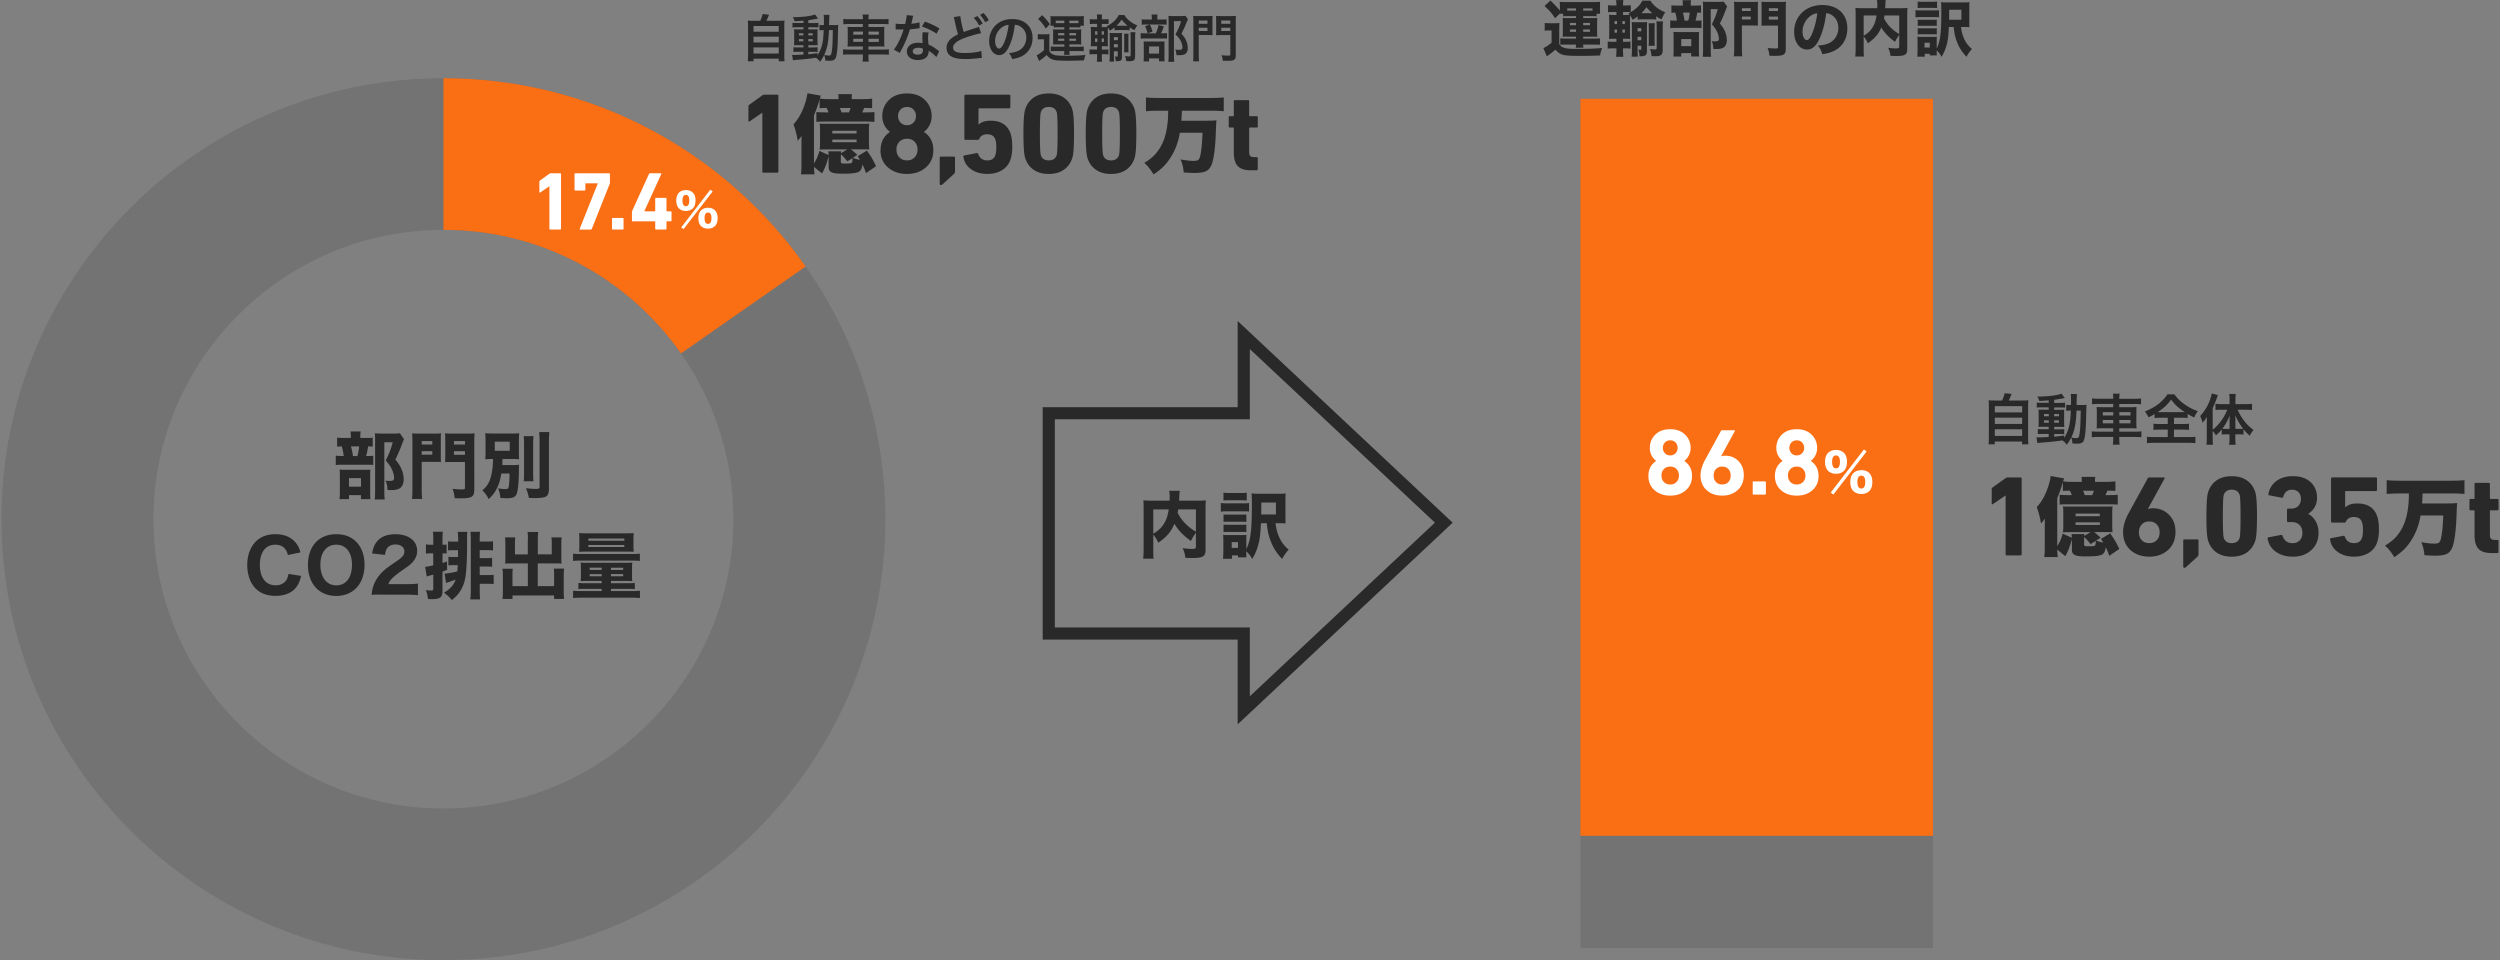
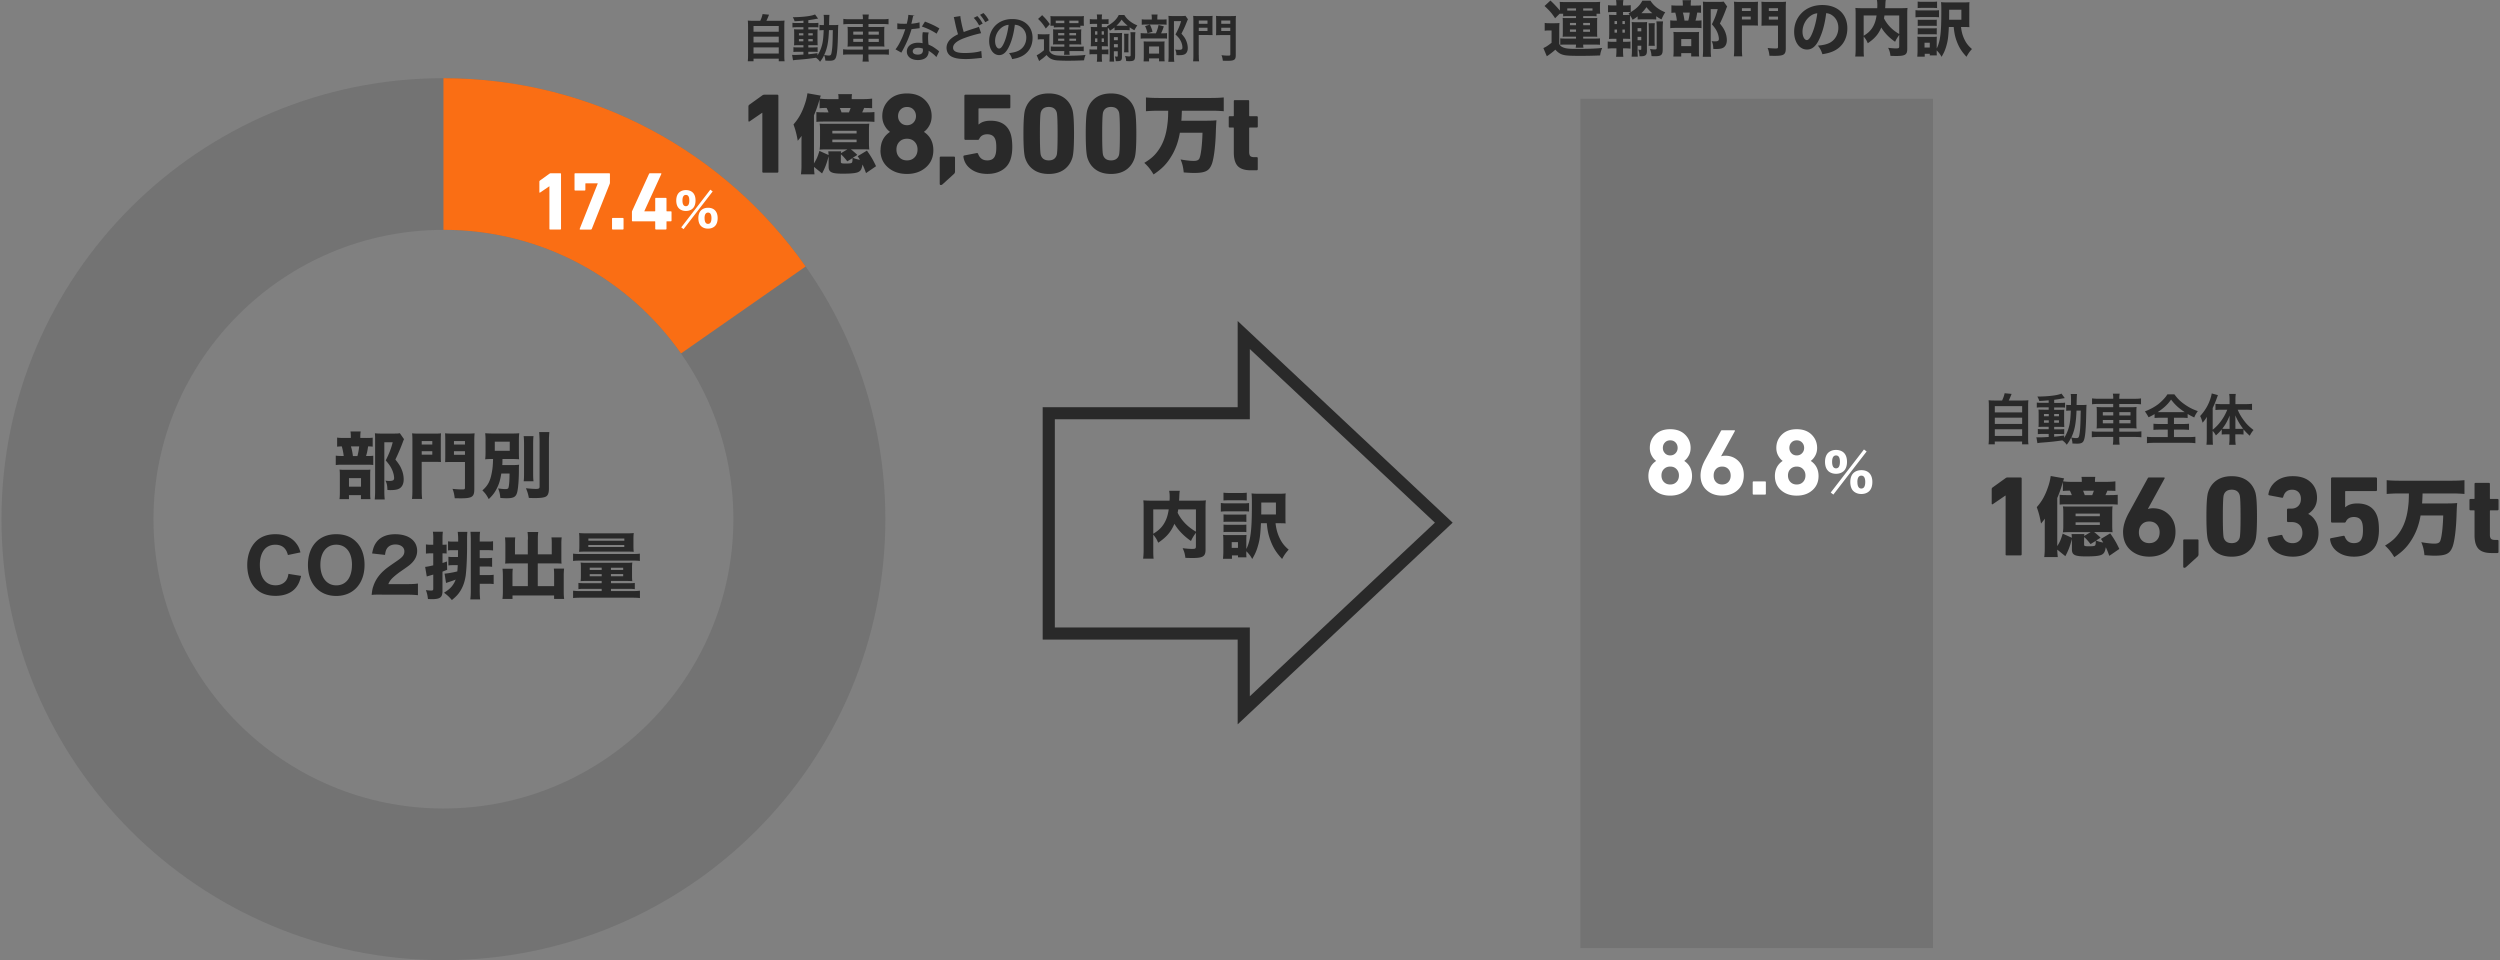
<svg xmlns="http://www.w3.org/2000/svg" width="841" height="323" fill="none">
  <rect width="100%" height="100%" fill="#808080" stroke="none" />
-   <path fill="#292929" d="M255.744 7a9.4 9.4 0 0 0 .787-2.265l2.168.204a22 22 0 0 1-.88 2.06h3.988c.992 0 1.473-.02 2.117-.08-.072.58-.082 1.05-.082 2.111v9.601c0 1.01.021 1.439.102 1.99h-1.973v-.878h-8.487v.878h-1.943c.072-.429.102-1.184.102-1.99v-9.6c0-1.031-.02-1.511-.082-2.113.614.071 1.105.082 2.097.082h2.096zm-2.26 3.683h8.487V8.744h-8.487zm0 3.602h8.487v-1.96h-8.487zm0 3.724h8.487v-2.071h-8.487zm16.769-11.06a78 78 0 0 1-2.955.204c-.133-.48-.276-.786-.603-1.367 3.364-.02 6.319-.378 7.485-.929l1.033 1.408c-.154.02-.726.102-.941.153a53 53 0 0 1-2.352.378v.959h1.79c.807 0 1.206-.02 1.595-.082v1.561c-.256-.05-.481-.071-1.238-.071h-2.147v.734h1.697c.778 0 1.084-.02 1.442-.05-.03.357-.051.632-.051 1.51v2.316c.021.826.031 1.336.051 1.56-.399-.03-.736-.03-1.544-.03h-1.595v.755h1.513c.859 0 1.217-.02 1.616-.071v1.612c-.307-.072-.552-.082-1.207-.082h-1.922v.837c.89-.082 1.473-.153 3.088-.378v.735c.736-1.102 1.309-2.49 1.636-3.939.256-1.255.358-2.316.45-4.53-.705 0-.982.02-1.421.072V8.367c.347.05.634.071 1.217.071h.255c.021-.428.021-.724.021-1.255 0-1.418-.021-1.693-.103-2.173h1.974q-.082.46-.133 3.428h1.493c.736 0 1.155-.02 1.615-.071-.071.622-.071.755-.122 3.224-.082 4.418-.307 6.836-.736 7.836-.307.755-.859 1.01-2.148 1.01-.276 0-1.114-.03-1.37-.05-.031-.756-.123-1.113-.399-1.848-.409.878-.685 1.317-1.37 2.245-.358-.53-.777-.939-1.36-1.357-2.352.347-3.609.48-6.749.724-.327.031-.582.072-.991.133l-.307-1.836c.358.03.511.03.889.03.777 0 1.105-.02 2.925-.122v-.939h-1.769c-.552 0-1.135.02-1.595.071v-1.612c.48.072.838.082 1.615.082h1.749v-.755h-1.493c-.777 0-1.186.02-1.667.051.031-.428.051-.786.051-1.633v-2.214c0-.806-.02-1.132-.051-1.56.481.03.931.05 1.687.05h1.473v-.734h-2.096c-.726 0-1.115.02-1.596.081V7.663c.461.071.89.082 1.596.082h2.096v-.807zm-1.493 4.234v.724h1.493v-.724zm0 1.97v.754h1.493v-.755zm3.16-1.246h1.493v-.724h-1.493zm0 2h1.493v-.755h-1.493zm6.943-3.765c-.174 4.082-.562 6.071-1.616 8.367.88.132 1.135.173 1.514.173.777 0 .889-.204 1.104-1.795.123-.909.174-1.643.235-3.551q.02-.603.031-1.99c.02-.53.02-.632.031-1.204h-1.309zm11.422-3.775c0-.561-.031-.959-.123-1.48h2.117c-.082.51-.123.909-.123 1.48v.102h4.755c.961 0 1.513-.03 1.994-.122v1.836a15 15 0 0 0-1.943-.102h-4.806v1.01h3.466c1.033 0 1.422-.02 1.902-.081-.051.56-.071.836-.071 1.744v3.204c0 .908.02 1.184.071 1.745-.511-.071-.91-.082-1.922-.082h-3.456v1.061h4.898c.961 0 1.493-.03 1.973-.122v1.867c-.552-.071-1.104-.102-2.014-.102h-4.857v.45c0 .877.03 1.366.122 1.938h-2.116c.082-.623.123-1.061.123-1.939v-.449h-4.643c-.889 0-1.493.03-2.014.102V16.56c.501.082 1.043.122 1.973.122h4.673v-1.06h-3.21c-.992 0-1.442.02-1.943.08.051-.56.071-.907.071-1.744v-3.183c0-.837-.02-1.204-.071-1.765.48.071.879.081 1.891.081h3.262v-1.01h-4.622c-.756 0-1.37.03-1.942.102V6.347c.511.081 1.135.122 1.994.122h4.57v-.102zm-3.242 4.255v1.03h3.252v-1.03zm0 2.428v1.04h3.252v-1.04zm8.59-1.398v-1.03h-3.467v1.03zm0 2.45V13.06h-3.467v1.041zm11.575-8.776a14 14 0 0 0-.276 1.153c-.082.408-.174.755-.358 1.51 1.186-.122 2.075-.275 2.75-.48l.051 1.97c-.184.02-.225.02-.552.082a35 35 0 0 1-2.73.306 32.4 32.4 0 0 1-1.892 4.969 36 36 0 0 1-1.206 2.346q-.225.41-.327.613l-1.974-1.102c.603-.786 1.084-1.561 1.667-2.745.675-1.367.961-2.071 1.615-4.04-.777.02-.879.02-1.083.02-.225 0-.328 0-.686-.02l-.91-.02v-1.96c.614.123 1.268.153 2.322.153.204 0 .501 0 .879-.02.296-1.214.481-2.245.511-2.98l2.199.225zm7.781 13.877c-.613-.735-1.615-1.541-2.628-2.123.021.153.031.276.031.347 0 .633-.297 1.367-.736 1.816-.604.623-1.636.96-2.853.96-2.27 0-3.743-1.133-3.743-2.878 0-1.744 1.534-2.948 3.712-2.948.511 0 .88.03 1.595.153a32 32 0 0 1-.082-1.97c0-.673.031-1.163.133-1.734l1.994.102c-.173.632-.204 1.03-.204 1.734s.031 1.368.153 2.347c1.237.551 1.411.633 2.71 1.582.256.173.327.244.603.459q.133.132.256.245l-.941 1.918zm-6.104-3.133c-1.115 0-1.841.46-1.841 1.184s.614 1.112 1.687 1.112c1.166 0 1.739-.48 1.739-1.439 0-.173-.031-.581-.031-.581-.603-.204-1.012-.276-1.544-.276zm6.186-4.744c-1.493-.99-3.027-1.735-4.949-2.398l1.033-1.663c2.024.775 3.313 1.367 4.846 2.296zm7.996-5.918c0 .826.675 3.98 1.135 5.367 1.064-.408 1.718-.633 3.886-1.316q.91-.296 1.217-.45l.736 2.164c-1.493.296-3.743.928-5.665 1.643-2.505.928-3.763 2.01-3.763 3.234s1.166 1.785 3.937 1.785c2.147 0 4.264-.255 5.552-.683l.194 2.336c-.357.02-.48.03-1.39.123-1.851.194-2.822.255-4.019.255-2.392 0-3.885-.296-4.979-.939-.941-.561-1.493-1.612-1.493-2.867 0-1.132.552-2.224 1.533-3.071.675-.551 1.217-.908 2.332-1.46-.399-1.254-.726-2.52-1.156-4.642-.194-.857-.194-.877-.276-1.132l2.229-.347zm5.706 0c.757.806 1.217 1.459 1.8 2.52l-1.207.633c-.562-1.051-1.043-1.735-1.8-2.551zm2.658 2.071a13 13 0 0 0-1.748-2.49l1.155-.601c.778.785 1.258 1.438 1.79 2.418l-1.186.673zm8.171 7.836c-.982 2.214-2.076 3.224-3.487 3.224-1.964 0-3.364-1.99-3.364-4.744 0-1.888.674-3.653 1.891-4.99 1.442-1.57 3.467-2.397 5.91-2.397 4.121 0 6.8 2.5 6.8 6.357 0 2.969-1.544 5.336-4.172 6.397-.828.347-1.493.51-2.699.724-.297-.908-.501-1.285-1.043-2.01 1.585-.204 2.607-.48 3.415-.939 1.493-.826 2.393-2.448 2.393-4.285 0-1.642-.736-2.98-2.117-3.806-.531-.306-.981-.448-1.738-.51-.327 2.694-.931 5.061-1.789 6.99zm-2.526-6.132c-1.442 1.03-2.332 2.796-2.332 4.632 0 1.408.604 2.52 1.36 2.52.563 0 1.156-.724 1.769-2.193.655-1.54 1.217-3.857 1.422-5.795-.89.102-1.514.346-2.219.836m12.045 2.276c.46.07.736.081 1.37.081h1.268c.501 0 .89-.02 1.309-.081-.051.53-.071.938-.071 1.867v3.836c.45.755.879 1.082 1.748 1.337.634.194 1.667.255 3.968.255 2.812 0 4.826-.082 6.472-.276-.296.735-.409 1.133-.511 1.816a117 117 0 0 1-5.757.133c-1.033 0-2.495-.051-3.19-.102-1.687-.122-2.7-.612-3.661-1.816-.838.775-1.217 1.102-1.994 1.632-.133.102-.307.245-.501.398l-.838-1.959c.634-.275 1.421-.806 2.454-1.683v-3.684h-.91c-.46 0-.706.02-1.166.082v-1.847zm1.462-6.357c1.371 1.367 1.647 1.714 2.577 3.02l-1.36 1.48c-.91-1.46-1.564-2.266-2.597-3.225l1.37-1.265zm5.185 4.091c-.532 0-.88.02-1.268.072v-.612h-1.156c.051-.358.072-.633.072-1.051V6.54c0-.429-.021-.786-.072-1.133.501.051.931.071 1.667.071h8.006c.686 0 1.105-.02 1.637-.071a6.6 6.6 0 0 0-.072 1.102v1.03c0 .46.02.786.082 1.113h-1.238v.612a8 8 0 0 0-1.257-.072h-2.444v.735h2.628c.726 0 1.012-.02 1.411-.051a9 9 0 0 0-.072 1.265v2.592c0 .56.021.857.072 1.255-.562-.03-.879-.051-1.411-.051h-2.608v.775h3.457c.705 0 .991-.02 1.37-.081v1.612c-.43-.051-.726-.072-1.422-.072h-3.405c.021.561.031.837.103 1.255h-1.923c.072-.459.082-.663.103-1.255h-3.181c-.603 0-.961.02-1.37.082V15.62c.409.051.88.082 1.36.082h3.211v-.775h-2.454c-.634 0-.859 0-1.37.05.051-.397.051-.56.051-1.255v-2.591c0-.755 0-.888-.051-1.265.409.03.726.05 1.37.05h2.444v-.734h-2.27zm2.27-2.244h-2.884v.826c.194.02.307.02.532.02h2.352V6.95m-2.086 4.183v.755h2.076v-.755zm0 1.867v.724h2.076V13zm6.391-5.214h.46V6.95h-3.078v.836zm-2.608 4.102h2.25v-.755h-2.25zm0 1.836h2.25V13h-2.25zm9.326-7.59c0-.45-.031-.827-.103-1.266h1.79a7 7 0 0 0-.102 1.265v.378h.756c.736 0 1.043-.02 1.514-.082v1.663c-.461-.03-.726-.05-1.514-.05h-.756v1.08h.94c.409 0 .563 0 .941-.02l-.225-.244c2.025-1.102 3.334-2.316 4.039-3.806h1.892c.552.877 1.043 1.418 1.871 2.071.777.602 1.421.98 2.495 1.418-.399.551-.552.806-.992 1.633-.757-.408-.93-.51-1.595-1.01v1.03a9.5 9.5 0 0 0-1.319-.071h-2.424c-.582 0-.961.02-1.339.071v-.98c-.552.46-.89.705-1.544 1.103a5.3 5.3 0 0 0-.685-1.041c-.031.429-.031.602-.031 1.439v3.07c0 .99.021 1.368.051 1.817a6 6 0 0 0-.501-.03l-1.104-.021h-.46v1.132h.777c.675 0 1.033-.02 1.421-.081v1.714c-.45-.072-.859-.082-1.421-.082h-.777v.99c0 .612.03 1.082.102 1.54h-1.789c.071-.458.102-.887.102-1.611v-.929h-1.033c-.685 0-1.084.02-1.534.082V16.59c.45.071.829.081 1.534.081h1.033V15.54h-.348c-.787 0-1.186.02-1.799.05.051-.55.071-1.111.071-1.918v-2.826c0-.826-.02-1.285-.071-1.785.153 0 .562.03 1.216.05h.931v-1.08h-.941c-.675 0-1.043.02-1.513.07V6.419c.46.072.808.082 1.513.082h.941v-.378zm-.685 4.387v1.143h.777V10.52zm0 2.398v1.214h.777v-1.214zm2.985-1.255V10.52h-.756v1.143zm0 2.469v-1.214h-.756v1.214zm3.364 5.06c0 .551.031 1.133.082 1.53h-1.585c.051-.479.082-.989.082-1.54v-6.58c0-.633-.02-1.031-.051-1.531.307.03.675.05 1.237.05h1.749c.583 0 .91-.02 1.237-.05-.031.398-.051.857-.051 1.54v6.581c0 1.113-.348 1.388-1.738 1.388-.082 0-.205 0-.358-.02-.031-.633-.102-1.03-.297-1.592.246.051.552.082.706.082.204 0 .276-.072.276-.306v-1.51h-1.309v1.958zm1.309-5.672V12.49h-1.309v1.03zm0 2.397v-1.081h-1.309v1.081zm2.649-7.254c.204 0 .358 0 .654-.02-.859-.705-1.411-1.235-2.014-2.041-.552.806-.961 1.285-1.749 2.04.307.02.45.02.685.02zm.981 2.663c-.051.398-.071.775-.071 1.357v3.448c0 .623.02 1.062.071 1.48h-1.544c.051-.429.072-.939.072-1.48v-3.428c0-.56-.021-.908-.072-1.367h1.544zm2.178 7.489c0 1.459-.358 1.765-2.024 1.765-.307 0-.532-.02-.982-.051-.051-.684-.123-1.081-.358-1.714.603.122.931.153 1.309.153.46 0 .562-.082.562-.5v-5.795c0-.827-.02-1.337-.081-1.847h1.687c-.072.55-.102 1.102-.102 1.908v6.08zm9.275-7.612c.736 0 1.155-.02 1.472-.081v1.887c-.378-.071-.828-.081-1.391-.081h-5.756c-.839 0-1.217.02-1.718.081v-1.887c.46.071.859.081 1.738.081h3.385c.409-.959.664-1.744.889-2.795l1.769.449a14 14 0 0 1-.91 2.346zm-.246-4.632c.777 0 1.156-.02 1.565-.081v1.846c-.358-.071-.706-.081-1.442-.081h-5.501c-.634 0-1.033.02-1.411.081V6.49c.398.071.787.081 1.636.081h1.748v-.48c0-.479-.03-.856-.102-1.203h2.045a8 8 0 0 0-.082 1.204v.48zm-4.325 14.09h-1.851c.051-.479.072-.887.072-1.611v-3.725a16 16 0 0 0-.051-1.408c.398.031.736.051 1.37.051h4.427c.706 0 .992-.02 1.258-.05-.031.306-.051.53-.051 1.265v4.163c0 .601.02.907.072 1.285H389.9v-.98h-3.354zm.276-12.386c.399.786.634 1.439.89 2.398l-1.698.51c-.235-1.03-.429-1.612-.808-2.398zm-.276 9.754h3.364v-2.397h-3.364zm13.088-11.54a5 5 0 0 0-.347.756c-.583 1.53-1.135 2.703-1.851 4.08.941 1.082 1.319 1.644 1.646 2.49.307.735.481 1.613.481 2.378 0 1.081-.45 1.867-1.217 2.142-.43.174-.91.225-1.749.225-.296 0-.449 0-.858-.03-.031-.889-.123-1.307-.399-1.868.45.072.787.102 1.288.102.859 0 1.135-.194 1.135-.735 0-.724-.184-1.469-.552-2.214-.399-.785-.777-1.285-1.789-2.224.991-1.836 1.513-3.05 1.891-4.49h-2.392v11.673c0 .929.03 1.51.122 2.01h-2.024c.071-.55.102-1.214.102-1.959V6.765c0-.5-.021-.98-.072-1.439.46.051.839.072 1.411.072h2.976c.665 0 1.033-.02 1.36-.082l.838 1.184zm3.641 12.03c0 1.03.03 1.633.102 2.112h-2.025c.072-.55.102-1.153.102-2.122V7.275c0-.908-.02-1.387-.071-1.938.501.05.89.071 1.748.071h3.037c.89 0 1.289-.02 1.749-.071-.031.48-.051.928-.051 1.591v3.357c0 .806.02 1.153.051 1.53-.409-.02-.982-.03-1.585-.03h-3.078v6.734zm0-10.52h2.924V6.899h-2.924zm0 2.419h2.924V9.336h-2.924zm12.434 8.08c0 1.643-.461 1.96-2.935 1.96-.307 0-.706-.02-1.411-.031-.102-.826-.225-1.306-.46-1.867.859.102 1.544.153 2.321.153.532 0 .654-.072.654-.429v-6.479h-3.231c-.613 0-1.217.02-1.585.051.031-.397.051-.826.051-1.56v-3.36c0-.581-.02-1.06-.051-1.591.501.05.859.071 1.749.071h3.19c.879 0 1.268-.02 1.789-.071-.071.602-.081 1.06-.081 1.918v11.244zM410.831 8h3.037V6.898h-3.037zm0 2.418h3.037V9.336h-3.037zM256.449 57.699V37.956h-.082l-4.172 2.857q-.429.272-.429-.235v-4.785c0-.204.092-.388.266-.54l4.407-3.164c.204-.153.44-.234.695-.234h4.326c.255 0 .388.132.388.387V57.7c0 .255-.133.388-.388.388h-4.643c-.255 0-.388-.133-.388-.388zm30.472-4.602c.94.368 1.4.51 2.372.653-.317-.49-.399-.653-.777-1.204l3.119-1.887c1.431 2.03 2.085 3.173 3.067 5.254l-3.374 2.317c-.542-1.51-.777-2.03-1.176-2.888-.256 1.428-.511 1.97-1.176 2.398-.747.49-2.352.683-5.501.683-3.753 0-4.724-.49-4.724-2.367v-3.51c-.604 2.347-1.176 3.888-2.209 5.796l-2.72-2.204c.031.888.061 1.347.174 2.51h-4.55c.143-1.255.173-1.97.173-3.286V48.71c0-1.714 0-2.285.062-3-.399.541-.685.888-1.319 1.653-.399-2.316-.777-3.683-1.432-5.51 1.779-2 2.945-4.142 3.896-7.08.399-1.174.654-2.368.798-3.398l4.499.796c-.174.428-.205.602-.317 1 1.176.142 1.779.173 3.231.173h3.037c0-.857 0-1.204-.113-1.683h4.663c-.082.428-.112.826-.112 1.51v.173h3.578c1.493 0 2.373-.061 3.293-.173v3.224c-.971-.061-1.319-.061-2.689-.082-.225.541-.43 1.03-.655 1.49h.829c1.861 0 2.464-.03 3.292-.112v3.316c-.971-.082-1.401-.113-3.292-.113h-13.375c-1.636 0-2.035.031-2.863.113V37.69c.777.081 1.176.112 2.832.112h1.258c-.225-.633-.399-1-.654-1.49-1.146 0-1.606.03-2.352.112v-3.03c-.573 2.03-1.084 3.51-1.892 5.398v16.172c.89-1.398 1.288-2.347 1.83-4.204l3.088 1.398c-.03-.541-.061-.827-.112-1.255h4.325c-.03.255-.061.347-.061.632l2.178-1.285h-6.984c-1.033 0-1.544.03-2.372.081.112-.796.143-1.204.143-2.316V43.7c0-1.081-.031-1.571-.143-2.112.634.062 1.002.062 2.372.062h11.994c1.258 0 1.606 0 2.352-.062-.082.653-.112 1.204-.112 2.112v4.316c0 1.061.03 1.54.112 2.286-.603-.062-1.063-.062-2.403-.062h-3.804c.399.286.604.46.859.684.113.082.43.367.921.796l.398.398-1.493.938zm-6.923-8.203h8.16v-.888h-8.16zm0 2.949h8.16v-.888h-8.16zm5.583-10.03c.225-.54.348-.826.573-1.49h-3.64c.204.46.368.888.572 1.49zm-.542 16.458c-1.033-1.286-1.401-1.684-2.147-2.367l-.031.602v1.969c0 .459.286.54 1.636.54s1.892-.081 2.066-.285c.143-.143.225-.602.225-1.224v-.317zm11.187-3.745c0-2.673 1.043-4.714 3.129-6.132v-.081c-.696-.49-1.299-1.194-1.8-2.123-.501-.928-.757-1.969-.757-3.122q0-3.198 2.24-5.418c1.493-1.48 3.517-2.214 6.063-2.214s4.571.735 6.064 2.214q2.24 2.22 2.239 5.418c0 1.153-.255 2.204-.756 3.122-.502.929-1.105 1.633-1.8 2.123v.081c2.086 1.418 3.129 3.459 3.129 6.132q0 3.582-2.516 5.785-2.515 2.205-6.38 2.204t-6.381-2.204q-2.515-2.203-2.515-5.785zm5.337-.235c0 1.082.328 1.96.982 2.643.654.684 1.513 1.02 2.566 1.02 1.054 0 1.913-.336 2.567-1.02s.982-1.561.982-2.642c0-1.082-.328-1.919-.982-2.602-.654-.684-1.513-1.02-2.567-1.02-1.053 0-1.912.336-2.566 1.02q-.982 1.024-.982 2.602m1.391-9.06c.562.592 1.288.888 2.168.888.879 0 1.595-.296 2.167-.888.563-.592.849-1.316.849-2.163s-.276-1.602-.828-2.194-1.278-.887-2.188-.887-1.626.296-2.189.887c-.552.592-.828 1.327-.828 2.194s.287 1.571.849 2.163m13.17 20.59v-8.754c0-.255.133-.388.389-.388h4.366c.256 0 .389.133.389.388v4.663c0 .285-.113.54-.348.775l-3.824 3.47c-.205.183-.399.264-.583.264-.256 0-.389-.142-.389-.428zm7.986-9.101q-.077-.352.307-.429l4.172-.806q.352-.03.46.306c.542 1.439 1.554 2.163 3.057 2.163s2.362-.612 2.741-1.846q.306-.812.306-2.54c0-1.154-.102-2.041-.306-2.582-.389-1.204-1.299-1.816-2.741-1.816q-1.933 0-2.668 1.5c-.103.255-.266.387-.501.387h-4.132c-.255 0-.388-.133-.388-.388V32.242c0-.255.133-.387.388-.387h14.684c.256 0 .389.132.389.387v3.816c0 .255-.133.388-.389.388h-10.092c-.154 0-.236.082-.236.235v5.162h.113c.93-.826 2.239-1.234 3.947-1.234q5.294 0 6.769 4.438c.358 1.133.542 2.622.542 4.47 0 1.52-.194 2.876-.583 4.09-.511 1.572-1.462 2.776-2.842 3.623s-3.017 1.275-4.929 1.275c-2.219 0-4.06-.53-5.532-1.602-1.472-1.061-2.321-2.459-2.556-4.183zm20.758.428q-.583-1.73-.583-8.172 0-6.444.583-8.173c.541-1.694 1.492-3.02 2.842-3.959s3.047-1.408 5.082-1.408 3.732.47 5.082 1.408c1.35.939 2.301 2.255 2.843 3.959q.582 1.73.583 8.173 0 6.443-.583 8.172c-.542 1.694-1.493 3.02-2.843 3.96-1.35.938-3.047 1.407-5.082 1.407s-3.732-.47-5.082-1.408-2.301-2.255-2.842-3.959m5.266-.969q.582 1.776 2.668 1.775 2.087 0 2.669-1.775c.205-.622.307-3.02.307-7.214 0-4.193-.102-6.59-.307-7.213q-.582-1.776-2.669-1.776-2.085 0-2.668 1.776c-.205.622-.307 3.02-.307 7.213 0 4.194.102 6.592.307 7.214m15.695.97q-.582-1.73-.582-8.173 0-6.444.582-8.173c.542-1.694 1.493-3.02 2.843-3.959s3.047-1.408 5.082-1.408 3.732.47 5.082 1.408c1.35.939 2.301 2.255 2.843 3.959q.582 1.73.583 8.173 0 6.443-.583 8.172c-.542 1.694-1.493 3.02-2.843 3.96-1.35.938-3.047 1.407-5.082 1.407s-3.732-.47-5.082-1.408-2.301-2.255-2.843-3.959m5.256-.97q.583 1.776 2.669 1.775 2.086 0 2.669-1.775c.204-.622.307-3.02.307-7.214 0-4.193-.103-6.59-.307-7.213q-.583-1.776-2.669-1.776t-2.669 1.776c-.204.622-.307 3.02-.307 7.213 0 4.194.103 6.592.307 7.214m18.743-14.937a52 52 0 0 0-4.325.173v-4.632c1.258.112 2.638.173 4.295.173h17.608c1.605 0 2.924-.06 4.264-.173v4.632a50 50 0 0 0-4.213-.173h-9.878c-.061 1.653-.082 2.367-.174 3.367h7.812c1.831 0 2.945-.03 4.009-.143q-.112.776-.225 4.173c-.143 4.714-.685 8.826-1.35 10.57-.89 2.316-2.229 2.97-6.012 2.97-.921 0-1.923-.062-3.436-.174-.174-1.796-.46-2.97-1.064-4.367 1.544.286 3.354.49 4.377.49 1.084 0 1.636-.225 1.943-.796.511-1.03.94-4.398 1.063-8.683h-7.618c-.511 2.939-1.319 5.224-2.607 7.49-1.657 2.856-3.293 4.57-6.238 6.54-1.002-1.653-1.799-2.684-3.118-3.888 2.321-1.428 3.466-2.459 4.662-4.142 1.657-2.286 2.659-5.112 3.088-8.653.205-1.49.256-2.428.287-4.744h-3.18zm32.926 20.039h-1.974c-2.055 0-3.527-.48-4.407-1.429s-1.319-2.469-1.319-4.55v-8.173c0-.153-.071-.225-.225-.225h-1.114q-.368 0-.368-.367v-3.081q0-.367.368-.367h1.114c.154 0 .225-.072.225-.225v-4.826q0-.367.368-.367h4.428q.368 0 .368.367v4.826c0 .153.072.225.225.225h2.311q.368 0 .368.367v3.081q0 .367-.368.367h-2.311c-.153 0-.225.072-.225.225v7.948c0 .674.123 1.133.368 1.398s.675.388 1.268.388h.89q.368 0 .368.367v3.673q0 .367-.368.367zM673.5 134.732c.409-.816.675-1.602.859-2.449l2.341.225c-.337.887-.613 1.52-.951 2.224h4.316c1.083 0 1.605-.02 2.29-.092-.072.633-.092 1.133-.092 2.286v10.397c0 1.091.02 1.561.112 2.152h-2.137v-.948h-9.192v.948h-2.107c.072-.469.113-1.285.113-2.152v-10.397c0-1.113-.021-1.633-.092-2.286.675.072 1.196.092 2.27.092zm-2.444 3.989h9.193v-2.101h-9.193zm0 3.898h9.193v-2.122h-9.193zm0 4.03h9.193v-2.244h-9.193zm18.16-11.978c-1.288.112-1.81.153-3.2.224-.154-.52-.297-.857-.655-1.489 3.651-.021 6.851-.409 8.119-1l1.115 1.52c-.164.02-.777.112-1.023.163-.685.133-1.615.276-2.546.408v1.041h1.933c.879 0 1.298-.02 1.728-.092v1.694c-.276-.051-.522-.072-1.34-.072h-2.331v.796h1.84c.839 0 1.176-.02 1.565-.051-.041.388-.051.684-.051 1.633v2.51c.02.887.041 1.449.051 1.693-.43-.04-.798-.04-1.677-.04h-1.728v.816h1.636c.93 0 1.319-.02 1.748-.072v1.745c-.337-.071-.593-.092-1.298-.092h-2.086v.908c.971-.091 1.605-.163 3.354-.408v.796c.797-1.194 1.411-2.693 1.769-4.275.276-1.357.388-2.51.48-4.908-.766 0-1.063.021-1.544.072v-2.01c.368.051.685.071 1.319.071h.277c.02-.469.02-.775.02-1.357 0-1.54-.021-1.836-.113-2.357h2.138q-.093.501-.154 3.714h1.616c.797 0 1.247-.02 1.748-.071-.071.673-.071.816-.133 3.489-.092 4.796-.337 7.408-.797 8.489-.338.817-.931 1.092-2.332 1.092-.296 0-1.206-.041-1.492-.051-.041-.816-.133-1.204-.43-2.01-.45.949-.746 1.428-1.493 2.428-.388-.571-.838-1.02-1.472-1.469-2.546.367-3.906.52-7.311.775-.358.041-.634.072-1.084.154l-.338-1.99c.389.041.563.041.972.041.838 0 1.196-.021 3.159-.133v-1.02h-1.922c-.593 0-1.227.02-1.728.071v-1.745c.521.072.91.092 1.748.092h1.902v-.816h-1.615c-.839 0-1.289.02-1.81.051.041-.469.051-.857.051-1.765v-2.398c0-.877-.02-1.224-.051-1.694.521.041 1.002.052 1.82.052h1.605v-.796h-2.27c-.777 0-1.206.02-1.728.091v-1.703c.501.071.972.091 1.728.091h2.27v-.877zm-1.626 4.591v.776h1.616v-.776zm0 2.133v.816h1.616v-.816zm3.426-1.357h1.616v-.776h-1.616zm0 2.173h1.616v-.816h-1.616zm7.526-4.081c-.184 4.418-.614 6.57-1.749 9.06.951.153 1.227.184 1.636.184.839 0 .972-.225 1.197-1.949.133-.98.184-1.786.255-3.847q.021-.653.041-2.153c.021-.571.021-.683.041-1.295zm12.362-4.092c0-.612-.041-1.041-.133-1.602h2.291c-.092.561-.133.98-.133 1.602v.112h5.153c1.043 0 1.636-.04 2.158-.132v1.989a18 18 0 0 0-2.107-.112h-5.214v1.092h3.762c1.115 0 1.544-.021 2.066-.092-.051.612-.072.908-.072 1.898v3.469c0 .979.021 1.285.072 1.898-.562-.072-.982-.092-2.086-.092h-3.742v1.153h5.306c1.043 0 1.616-.041 2.138-.133v2.02c-.593-.071-1.197-.112-2.178-.112h-5.266v.48c0 .949.04 1.489.132 2.101h-2.29c.092-.673.133-1.152.133-2.101v-.48h-5.031c-.971 0-1.616.041-2.178.112v-2.02c.542.092 1.135.133 2.137.133h5.062v-1.153h-3.477c-1.084 0-1.564.02-2.106.092.051-.613.071-.98.071-1.898v-3.459c0-.908-.02-1.296-.071-1.918.521.071.951.092 2.045.092h3.538v-1.092h-5.011c-.818 0-1.493.041-2.106.112v-1.989c.562.091 1.227.132 2.157.132h4.949v-.112zm-3.517 4.612v1.112h3.517v-1.112zm0 2.632v1.133h3.517v-1.133zm9.315-1.52v-1.112h-3.763v1.112zm0 2.653v-1.133h-3.763v1.133zm10.123-1.888c-.89 0-1.524.041-2.025.092v-1.316c-.889.52-1.227.704-2.024 1.061a18 18 0 0 0-1.227-1.969q2.654-1.026 4.509-2.449a16.4 16.4 0 0 0 2.045-1.949c.389-.428.593-.683 1.002-1.336h2.362c1.043 1.408 1.933 2.306 3.313 3.285 1.544 1.092 2.771 1.724 4.561 2.357-.675.969-.89 1.377-1.197 2.132a23 23 0 0 1-2.219-1.173v1.357a20 20 0 0 0-1.973-.092h-2.628v2.102h3.017c.971 0 1.564-.041 2.045-.092v2.082a20 20 0 0 0-2.045-.092h-3.017v2.51h4.837c.981 0 1.789-.041 2.362-.112v2.173c-.614-.092-1.401-.133-2.342-.133h-11.616c-.951 0-1.707.041-2.331.133v-2.173c.542.071 1.339.112 2.382.112h4.612v-2.51h-2.74c-.931 0-1.565.041-2.066.092v-2.082c.573.072 1.135.092 2.066.092h2.74v-2.102h-2.423zm7.219-1.877c.389 0 .522 0 .879-.02-2.045-1.357-3.221-2.429-4.58-4.214-1.084 1.602-2.424 2.857-4.489 4.214.368.02.542.02.818.02zm10.307 8.805c0 .97.021 1.582.092 2.153h-2.198c.071-.704.112-1.224.112-2.173v-5.122c0-.98 0-1.286.041-2.102-.501.857-.859 1.337-1.452 1.99-.245-.908-.47-1.541-.818-2.245 2.045-2.224 3.354-4.775 3.906-7.601l2.066.561c-.675 1.918-1.115 3.01-1.749 4.346v7.285c2.025-1.54 3.855-4.03 4.898-6.723h-1.994c-.634 0-1.36.04-1.973.112v-2.082c.572.051 1.298.092 2.024.092h2.72v-1.694c0-.612-.041-1.193-.133-1.744h2.219a14 14 0 0 0-.112 1.765v1.673h3.446c.818 0 1.544-.041 2.137-.112v2.102a19 19 0 0 0-2.086-.112h-2.741c.614 1.428 1.115 2.305 2.178 3.734.767 1.061 1.769 2.04 3.16 3.102-.501.571-.798 1.02-1.288 1.918-.982-.908-1.432-1.357-2.086-2.153v1.765a10 10 0 0 0-1.36-.071h-1.401v1.489c0 .725.041 1.357.133 2.02h-2.219c.092-.683.133-1.336.133-2.02v-1.489h-1.299c-.521 0-.93.02-1.319.071v-1.745c-.726.888-1.022 1.204-1.953 2.021-.409-.704-.634-1.021-1.094-1.521v2.531zm5.675-5.448c0-.97 0-1.357.041-2.225-.838 2.021-1.401 3.031-2.495 4.439.368.041.685.051 1.227.051h1.227zm3.313 2.265c.542 0 .818-.021 1.248-.051-1.064-1.378-1.841-2.673-2.638-4.5.041 1.041.04 1.49.04 2.225v2.326h1.36zm-78.653 42.18v-19.743h-.082l-4.172 2.856c-.286.184-.429.102-.429-.234v-4.786c0-.204.092-.387.266-.54l4.407-3.163c.204-.153.44-.235.695-.235h4.325c.256 0 .389.133.389.388v25.457c0 .255-.133.387-.389.387h-4.642c-.255 0-.388-.132-.388-.387zm30.472-4.602c.94.367 1.4.51 2.372.653-.317-.49-.399-.653-.777-1.204l3.118-1.888c1.432 2.031 2.086 3.174 3.068 5.255l-3.374 2.316c-.542-1.51-.778-2.03-1.176-2.887-.256 1.428-.512 1.969-1.176 2.397-.747.49-2.352.684-5.501.684-3.753 0-4.724-.49-4.724-2.367v-3.51c-.604 2.347-1.176 3.887-2.209 5.795l-2.72-2.204c.031.888.061 1.347.174 2.51h-4.551c.144-1.255.174-1.969.174-3.285v-6.652c0-1.715 0-2.286.062-3-.399.541-.685.888-1.319 1.653-.399-2.316-.778-3.684-1.432-5.51 1.779-2 2.945-4.142 3.896-7.081.399-1.173.654-2.367.797-3.397l4.5.795c-.174.429-.205.602-.317 1 1.176.143 1.779.174 3.231.174h3.037c0-.857 0-1.204-.113-1.684h4.663c-.082.429-.113.827-.113 1.51v.174h3.579c1.493 0 2.373-.062 3.293-.174v3.224c-.971-.061-1.319-.061-2.689-.081-.225.541-.43 1.03-.655 1.489h.828c1.861 0 2.465-.03 3.293-.112v3.316c-.971-.081-1.401-.112-3.293-.112H695.73c-1.636 0-2.035.031-2.863.112v-3.316c.777.082 1.176.112 2.832.112h1.258a10 10 0 0 0-.655-1.489c-1.145 0-1.605.03-2.351.112v-3.03c-.573 2.03-1.084 3.51-1.892 5.397v16.172c.889-1.398 1.288-2.347 1.83-4.204l3.088 1.398c-.03-.541-.061-.826-.112-1.255h4.325c-.031.255-.061.347-.061.633l2.178-1.286h-6.984c-1.033 0-1.544.031-2.372.082.112-.796.143-1.204.143-2.316v-4.316c0-1.082-.031-1.571-.143-2.112.634.061 1.002.061 2.372.061h11.994c1.258 0 1.606 0 2.352-.061-.082.653-.113 1.204-.113 2.112v4.316c0 1.061.031 1.54.113 2.285-.603-.061-1.063-.061-2.403-.061h-3.804c.399.286.603.459.859.684.113.081.43.367.92.796l.399.397-1.493.939zm-6.933-8.193h8.16v-.888h-8.16zm0 2.938h8.16v-.887h-8.16zm5.583-10.029c.225-.541.347-.827.572-1.49h-3.64c.205.459.368.888.573 1.49zm-.542 16.457c-1.033-1.285-1.401-1.683-2.147-2.367l-.031.602v1.969c0 .46.286.541 1.636.541s1.892-.081 2.065-.286c.144-.142.225-.602.225-1.224v-.316zm10.931-4.02c0-1.979.644-4.142 1.932-6.479l6.381-11.652c.082-.183.235-.265.46-.265h4.908c.307 0 .399.133.266.388l-5.563 10.142.082.081c.358-.153.9-.234 1.626-.234 2.117 0 3.896.724 5.358 2.183 1.452 1.449 2.188 3.357 2.188 5.724 0 2.571-.828 4.612-2.495 6.112-1.656 1.5-3.773 2.255-6.319 2.255s-4.693-.745-6.34-2.235c-1.646-1.49-2.474-3.5-2.474-6.02zm6.278-2.561c-.634.684-.951 1.561-.951 2.643s.317 1.959.951 2.622c.634.674 1.473 1 2.536 1s1.902-.337 2.536-1c.634-.673.951-1.541.951-2.622 0-1.082-.317-1.959-.951-2.643s-1.473-1.02-2.536-1.02-1.902.337-2.536 1.02m13.958 14.142v-8.754c0-.256.133-.388.388-.388h4.366c.256 0 .389.132.389.388v4.662c0 .286-.113.541-.348.776l-3.824 3.469c-.204.184-.399.265-.583.265-.255 0-.388-.143-.388-.428zm8.384-8.683q-.582-1.73-.582-8.173t.582-8.172c.542-1.694 1.493-3.021 2.843-3.959s3.047-1.408 5.082-1.408 3.732.469 5.082 1.408c1.35.938 2.301 2.255 2.843 3.959q.582 1.73.583 8.172 0 6.444-.583 8.173c-.542 1.694-1.493 3.02-2.843 3.959-1.35.938-3.047 1.408-5.082 1.408s-3.732-.47-5.082-1.408c-1.35-.939-2.301-2.255-2.843-3.959m5.256-.969q.583 1.775 2.669 1.775t2.669-1.775c.204-.623.307-3.02.307-7.214 0-4.193-.103-6.591-.307-7.214q-.583-1.775-2.669-1.775t-2.669 1.775c-.204.623-.307 3.021-.307 7.214s.103 6.591.307 7.214m14.745.316c-.051-.255.051-.429.307-.5l4.254-.806q.352-.03.46.306c.542 1.643 1.687 2.469 3.435 2.469q1.473 0 2.362-.949.89-.949.89-2.448 0-1.73-.982-2.725c-.654-.663-1.554-.979-2.689-.979h-1.125c-.255 0-.388-.133-.388-.388v-3.744c0-.255.133-.388.388-.388h1.043q1.473 0 2.362-.888.89-.888.89-2.387c0-.929-.266-1.674-.787-2.235-.532-.561-1.258-.847-2.188-.847-1.545 0-2.536.806-2.976 2.429-.082.234-.235.326-.46.265l-4.213-.806q-.384-.076-.307-.429c.307-1.795 1.197-3.254 2.649-4.356s3.313-1.663 5.583-1.663c2.525 0 4.509.673 5.951 2.01s2.168 3.081 2.168 5.244c0 2.316-.982 4.112-2.935 5.397v.082c.93.439 1.728 1.204 2.413 2.316.685 1.102 1.023 2.459 1.023 4.051 0 2.367-.808 4.285-2.414 5.765-1.615 1.479-3.66 2.214-6.166 2.214-2.27 0-4.171-.531-5.705-1.602-1.534-1.061-2.485-2.541-2.843-4.418zm21.034.224q-.077-.351.306-.428l4.172-.806q.353-.031.46.306c.542 1.439 1.555 2.163 3.058 2.163s2.362-.612 2.74-1.847q.307-.811.307-2.54c0-1.153-.102-2.041-.307-2.582-.388-1.204-1.298-1.816-2.74-1.816q-1.933 0-2.669 1.5c-.102.255-.266.388-.501.388h-4.131c-.256 0-.389-.133-.389-.388v-14.427c0-.255.133-.388.389-.388h14.683c.256 0 .389.133.389.388v3.816c0 .255-.133.387-.389.387h-10.092c-.153 0-.235.082-.235.235v5.163h.112c.931-.827 2.24-1.235 3.947-1.235 3.528 0 5.788 1.48 6.77 4.439.357 1.132.541 2.622.541 4.469 0 1.52-.194 2.877-.582 4.091-.512 1.571-1.463 2.775-2.843 3.622s-3.017 1.276-4.929 1.276c-2.219 0-4.059-.531-5.532-1.602-1.472-1.061-2.321-2.459-2.556-4.184zm23.354-15.478a52 52 0 0 0-4.325.174v-4.632c1.258.112 2.638.173 4.295.173h17.608c1.605 0 2.924-.061 4.264-.173v4.632a50 50 0 0 0-4.213-.174h-9.878c-.061 1.653-.082 2.367-.174 3.367h7.812c1.831 0 2.945-.03 4.009-.143q-.112.775-.225 4.174c-.143 4.713-.685 8.825-1.35 10.57-.89 2.316-2.229 2.969-6.013 2.969-.92 0-1.922-.061-3.435-.173-.174-1.796-.46-2.969-1.064-4.367 1.544.285 3.354.489 4.377.489 1.084 0 1.636-.224 1.943-.795.511-1.031.94-4.398 1.063-8.683h-7.618c-.511 2.938-1.319 5.224-2.607 7.489-1.657 2.857-3.293 4.571-6.238 6.54-1.002-1.653-1.799-2.683-3.118-3.887 2.321-1.429 3.466-2.459 4.662-4.143 1.657-2.285 2.659-5.112 3.088-8.652.205-1.49.256-2.428.287-4.744h-3.18zm32.926 20.049h-1.974c-2.055 0-3.527-.479-4.407-1.428s-1.319-2.469-1.319-4.551v-8.172c0-.153-.071-.225-.225-.225h-1.114q-.369 0-.369-.367v-3.081q0-.368.369-.368h1.114c.154 0 .225-.071.225-.224v-4.826q0-.368.368-.368h4.428q.368 0 .368.368v4.826c0 .153.071.224.225.224h2.311q.368 0 .368.368v3.081q0 .367-.368.367h-2.311c-.154 0-.225.072-.225.225v7.948c0 .673.123 1.132.368 1.398.245.255.675.387 1.268.387h.89q.368 0 .368.368v3.673q0 .367-.368.367z" />
+   <path fill="#292929" d="M255.744 7a9.4 9.4 0 0 0 .787-2.265l2.168.204a22 22 0 0 1-.88 2.06h3.988c.992 0 1.473-.02 2.117-.08-.072.58-.082 1.05-.082 2.111v9.601c0 1.01.021 1.439.102 1.99h-1.973v-.878h-8.487v.878h-1.943c.072-.429.102-1.184.102-1.99v-9.6c0-1.031-.02-1.511-.082-2.113.614.071 1.105.082 2.097.082h2.096zm-2.26 3.683h8.487V8.744h-8.487zm0 3.602h8.487v-1.96h-8.487zm0 3.724h8.487v-2.071h-8.487zm16.769-11.06a78 78 0 0 1-2.955.204c-.133-.48-.276-.786-.603-1.367 3.364-.02 6.319-.378 7.485-.929l1.033 1.408c-.154.02-.726.102-.941.153a53 53 0 0 1-2.352.378v.959h1.79c.807 0 1.206-.02 1.595-.082v1.561c-.256-.05-.481-.071-1.238-.071h-2.147v.734h1.697c.778 0 1.084-.02 1.442-.05-.03.357-.051.632-.051 1.51v2.316c.021.826.031 1.336.051 1.56-.399-.03-.736-.03-1.544-.03h-1.595v.755h1.513c.859 0 1.217-.02 1.616-.071v1.612c-.307-.072-.552-.082-1.207-.082h-1.922v.837c.89-.082 1.473-.153 3.088-.378v.735c.736-1.102 1.309-2.49 1.636-3.939.256-1.255.358-2.316.45-4.53-.705 0-.982.02-1.421.072V8.367c.347.05.634.071 1.217.071h.255c.021-.428.021-.724.021-1.255 0-1.418-.021-1.693-.103-2.173h1.974q-.082.46-.133 3.428h1.493c.736 0 1.155-.02 1.615-.071-.071.622-.071.755-.122 3.224-.082 4.418-.307 6.836-.736 7.836-.307.755-.859 1.01-2.148 1.01-.276 0-1.114-.03-1.37-.05-.031-.756-.123-1.113-.399-1.848-.409.878-.685 1.317-1.37 2.245-.358-.53-.777-.939-1.36-1.357-2.352.347-3.609.48-6.749.724-.327.031-.582.072-.991.133l-.307-1.836c.358.03.511.03.889.03.777 0 1.105-.02 2.925-.122v-.939h-1.769c-.552 0-1.135.02-1.595.071v-1.612c.48.072.838.082 1.615.082h1.749v-.755h-1.493c-.777 0-1.186.02-1.667.051.031-.428.051-.786.051-1.633v-2.214c0-.806-.02-1.132-.051-1.56.481.03.931.05 1.687.05h1.473v-.734h-2.096c-.726 0-1.115.02-1.596.081V7.663c.461.071.89.082 1.596.082h2.096v-.807zm-1.493 4.234v.724h1.493v-.724zm0 1.97v.754h1.493v-.755zm3.16-1.246h1.493v-.724h-1.493zm0 2h1.493v-.755h-1.493zm6.943-3.765c-.174 4.082-.562 6.071-1.616 8.367.88.132 1.135.173 1.514.173.777 0 .889-.204 1.104-1.795.123-.909.174-1.643.235-3.551q.02-.603.031-1.99c.02-.53.02-.632.031-1.204h-1.309zm11.422-3.775c0-.561-.031-.959-.123-1.48h2.117c-.082.51-.123.909-.123 1.48v.102h4.755c.961 0 1.513-.03 1.994-.122v1.836a15 15 0 0 0-1.943-.102h-4.806v1.01h3.466c1.033 0 1.422-.02 1.902-.081-.051.56-.071.836-.071 1.744v3.204c0 .908.02 1.184.071 1.745-.511-.071-.91-.082-1.922-.082h-3.456v1.061h4.898c.961 0 1.493-.03 1.973-.122v1.867c-.552-.071-1.104-.102-2.014-.102h-4.857v.45c0 .877.03 1.366.122 1.938h-2.116c.082-.623.123-1.061.123-1.939v-.449h-4.643c-.889 0-1.493.03-2.014.102V16.56c.501.082 1.043.122 1.973.122h4.673v-1.06h-3.21c-.992 0-1.442.02-1.943.08.051-.56.071-.907.071-1.744v-3.183c0-.837-.02-1.204-.071-1.765.48.071.879.081 1.891.081h3.262v-1.01h-4.622c-.756 0-1.37.03-1.942.102V6.347c.511.081 1.135.122 1.994.122h4.57v-.102zm-3.242 4.255v1.03h3.252v-1.03zm0 2.428v1.04h3.252v-1.04zm8.59-1.398v-1.03h-3.467v1.03zm0 2.45V13.06h-3.467v1.041zm11.575-8.776a14 14 0 0 0-.276 1.153c-.082.408-.174.755-.358 1.51 1.186-.122 2.075-.275 2.75-.48l.051 1.97a35 35 0 0 1-2.73.306 32.4 32.4 0 0 1-1.892 4.969 36 36 0 0 1-1.206 2.346q-.225.41-.327.613l-1.974-1.102c.603-.786 1.084-1.561 1.667-2.745.675-1.367.961-2.071 1.615-4.04-.777.02-.879.02-1.083.02-.225 0-.328 0-.686-.02l-.91-.02v-1.96c.614.123 1.268.153 2.322.153.204 0 .501 0 .879-.02.296-1.214.481-2.245.511-2.98l2.199.225zm7.781 13.877c-.613-.735-1.615-1.541-2.628-2.123.021.153.031.276.031.347 0 .633-.297 1.367-.736 1.816-.604.623-1.636.96-2.853.96-2.27 0-3.743-1.133-3.743-2.878 0-1.744 1.534-2.948 3.712-2.948.511 0 .88.03 1.595.153a32 32 0 0 1-.082-1.97c0-.673.031-1.163.133-1.734l1.994.102c-.173.632-.204 1.03-.204 1.734s.031 1.368.153 2.347c1.237.551 1.411.633 2.71 1.582.256.173.327.244.603.459q.133.132.256.245l-.941 1.918zm-6.104-3.133c-1.115 0-1.841.46-1.841 1.184s.614 1.112 1.687 1.112c1.166 0 1.739-.48 1.739-1.439 0-.173-.031-.581-.031-.581-.603-.204-1.012-.276-1.544-.276zm6.186-4.744c-1.493-.99-3.027-1.735-4.949-2.398l1.033-1.663c2.024.775 3.313 1.367 4.846 2.296zm7.996-5.918c0 .826.675 3.98 1.135 5.367 1.064-.408 1.718-.633 3.886-1.316q.91-.296 1.217-.45l.736 2.164c-1.493.296-3.743.928-5.665 1.643-2.505.928-3.763 2.01-3.763 3.234s1.166 1.785 3.937 1.785c2.147 0 4.264-.255 5.552-.683l.194 2.336c-.357.02-.48.03-1.39.123-1.851.194-2.822.255-4.019.255-2.392 0-3.885-.296-4.979-.939-.941-.561-1.493-1.612-1.493-2.867 0-1.132.552-2.224 1.533-3.071.675-.551 1.217-.908 2.332-1.46-.399-1.254-.726-2.52-1.156-4.642-.194-.857-.194-.877-.276-1.132l2.229-.347zm5.706 0c.757.806 1.217 1.459 1.8 2.52l-1.207.633c-.562-1.051-1.043-1.735-1.8-2.551zm2.658 2.071a13 13 0 0 0-1.748-2.49l1.155-.601c.778.785 1.258 1.438 1.79 2.418l-1.186.673zm8.171 7.836c-.982 2.214-2.076 3.224-3.487 3.224-1.964 0-3.364-1.99-3.364-4.744 0-1.888.674-3.653 1.891-4.99 1.442-1.57 3.467-2.397 5.91-2.397 4.121 0 6.8 2.5 6.8 6.357 0 2.969-1.544 5.336-4.172 6.397-.828.347-1.493.51-2.699.724-.297-.908-.501-1.285-1.043-2.01 1.585-.204 2.607-.48 3.415-.939 1.493-.826 2.393-2.448 2.393-4.285 0-1.642-.736-2.98-2.117-3.806-.531-.306-.981-.448-1.738-.51-.327 2.694-.931 5.061-1.789 6.99zm-2.526-6.132c-1.442 1.03-2.332 2.796-2.332 4.632 0 1.408.604 2.52 1.36 2.52.563 0 1.156-.724 1.769-2.193.655-1.54 1.217-3.857 1.422-5.795-.89.102-1.514.346-2.219.836m12.045 2.276c.46.07.736.081 1.37.081h1.268c.501 0 .89-.02 1.309-.081-.051.53-.071.938-.071 1.867v3.836c.45.755.879 1.082 1.748 1.337.634.194 1.667.255 3.968.255 2.812 0 4.826-.082 6.472-.276-.296.735-.409 1.133-.511 1.816a117 117 0 0 1-5.757.133c-1.033 0-2.495-.051-3.19-.102-1.687-.122-2.7-.612-3.661-1.816-.838.775-1.217 1.102-1.994 1.632-.133.102-.307.245-.501.398l-.838-1.959c.634-.275 1.421-.806 2.454-1.683v-3.684h-.91c-.46 0-.706.02-1.166.082v-1.847zm1.462-6.357c1.371 1.367 1.647 1.714 2.577 3.02l-1.36 1.48c-.91-1.46-1.564-2.266-2.597-3.225l1.37-1.265zm5.185 4.091c-.532 0-.88.02-1.268.072v-.612h-1.156c.051-.358.072-.633.072-1.051V6.54c0-.429-.021-.786-.072-1.133.501.051.931.071 1.667.071h8.006c.686 0 1.105-.02 1.637-.071a6.6 6.6 0 0 0-.072 1.102v1.03c0 .46.02.786.082 1.113h-1.238v.612a8 8 0 0 0-1.257-.072h-2.444v.735h2.628c.726 0 1.012-.02 1.411-.051a9 9 0 0 0-.072 1.265v2.592c0 .56.021.857.072 1.255-.562-.03-.879-.051-1.411-.051h-2.608v.775h3.457c.705 0 .991-.02 1.37-.081v1.612c-.43-.051-.726-.072-1.422-.072h-3.405c.021.561.031.837.103 1.255h-1.923c.072-.459.082-.663.103-1.255h-3.181c-.603 0-.961.02-1.37.082V15.62c.409.051.88.082 1.36.082h3.211v-.775h-2.454c-.634 0-.859 0-1.37.05.051-.397.051-.56.051-1.255v-2.591c0-.755 0-.888-.051-1.265.409.03.726.05 1.37.05h2.444v-.734h-2.27zm2.27-2.244h-2.884v.826c.194.02.307.02.532.02h2.352V6.95m-2.086 4.183v.755h2.076v-.755zm0 1.867v.724h2.076V13zm6.391-5.214h.46V6.95h-3.078v.836zm-2.608 4.102h2.25v-.755h-2.25zm0 1.836h2.25V13h-2.25zm9.326-7.59c0-.45-.031-.827-.103-1.266h1.79a7 7 0 0 0-.102 1.265v.378h.756c.736 0 1.043-.02 1.514-.082v1.663c-.461-.03-.726-.05-1.514-.05h-.756v1.08h.94c.409 0 .563 0 .941-.02l-.225-.244c2.025-1.102 3.334-2.316 4.039-3.806h1.892c.552.877 1.043 1.418 1.871 2.071.777.602 1.421.98 2.495 1.418-.399.551-.552.806-.992 1.633-.757-.408-.93-.51-1.595-1.01v1.03a9.5 9.5 0 0 0-1.319-.071h-2.424c-.582 0-.961.02-1.339.071v-.98c-.552.46-.89.705-1.544 1.103a5.3 5.3 0 0 0-.685-1.041c-.031.429-.031.602-.031 1.439v3.07c0 .99.021 1.368.051 1.817a6 6 0 0 0-.501-.03l-1.104-.021h-.46v1.132h.777c.675 0 1.033-.02 1.421-.081v1.714c-.45-.072-.859-.082-1.421-.082h-.777v.99c0 .612.03 1.082.102 1.54h-1.789c.071-.458.102-.887.102-1.611v-.929h-1.033c-.685 0-1.084.02-1.534.082V16.59c.45.071.829.081 1.534.081h1.033V15.54h-.348c-.787 0-1.186.02-1.799.05.051-.55.071-1.111.071-1.918v-2.826c0-.826-.02-1.285-.071-1.785.153 0 .562.03 1.216.05h.931v-1.08h-.941c-.675 0-1.043.02-1.513.07V6.419c.46.072.808.082 1.513.082h.941v-.378zm-.685 4.387v1.143h.777V10.52zm0 2.398v1.214h.777v-1.214zm2.985-1.255V10.52h-.756v1.143zm0 2.469v-1.214h-.756v1.214zm3.364 5.06c0 .551.031 1.133.082 1.53h-1.585c.051-.479.082-.989.082-1.54v-6.58c0-.633-.02-1.031-.051-1.531.307.03.675.05 1.237.05h1.749c.583 0 .91-.02 1.237-.05-.031.398-.051.857-.051 1.54v6.581c0 1.113-.348 1.388-1.738 1.388-.082 0-.205 0-.358-.02-.031-.633-.102-1.03-.297-1.592.246.051.552.082.706.082.204 0 .276-.072.276-.306v-1.51h-1.309v1.958zm1.309-5.672V12.49h-1.309v1.03zm0 2.397v-1.081h-1.309v1.081zm2.649-7.254c.204 0 .358 0 .654-.02-.859-.705-1.411-1.235-2.014-2.041-.552.806-.961 1.285-1.749 2.04.307.02.45.02.685.02zm.981 2.663c-.051.398-.071.775-.071 1.357v3.448c0 .623.02 1.062.071 1.48h-1.544c.051-.429.072-.939.072-1.48v-3.428c0-.56-.021-.908-.072-1.367h1.544zm2.178 7.489c0 1.459-.358 1.765-2.024 1.765-.307 0-.532-.02-.982-.051-.051-.684-.123-1.081-.358-1.714.603.122.931.153 1.309.153.46 0 .562-.082.562-.5v-5.795c0-.827-.02-1.337-.081-1.847h1.687c-.072.55-.102 1.102-.102 1.908v6.08zm9.275-7.612c.736 0 1.155-.02 1.472-.081v1.887c-.378-.071-.828-.081-1.391-.081h-5.756c-.839 0-1.217.02-1.718.081v-1.887c.46.071.859.081 1.738.081h3.385c.409-.959.664-1.744.889-2.795l1.769.449a14 14 0 0 1-.91 2.346zm-.246-4.632c.777 0 1.156-.02 1.565-.081v1.846c-.358-.071-.706-.081-1.442-.081h-5.501c-.634 0-1.033.02-1.411.081V6.49c.398.071.787.081 1.636.081h1.748v-.48c0-.479-.03-.856-.102-1.203h2.045a8 8 0 0 0-.082 1.204v.48zm-4.325 14.09h-1.851c.051-.479.072-.887.072-1.611v-3.725a16 16 0 0 0-.051-1.408c.398.031.736.051 1.37.051h4.427c.706 0 .992-.02 1.258-.05-.031.306-.051.53-.051 1.265v4.163c0 .601.02.907.072 1.285H389.9v-.98h-3.354zm.276-12.386c.399.786.634 1.439.89 2.398l-1.698.51c-.235-1.03-.429-1.612-.808-2.398zm-.276 9.754h3.364v-2.397h-3.364zm13.088-11.54a5 5 0 0 0-.347.756c-.583 1.53-1.135 2.703-1.851 4.08.941 1.082 1.319 1.644 1.646 2.49.307.735.481 1.613.481 2.378 0 1.081-.45 1.867-1.217 2.142-.43.174-.91.225-1.749.225-.296 0-.449 0-.858-.03-.031-.889-.123-1.307-.399-1.868.45.072.787.102 1.288.102.859 0 1.135-.194 1.135-.735 0-.724-.184-1.469-.552-2.214-.399-.785-.777-1.285-1.789-2.224.991-1.836 1.513-3.05 1.891-4.49h-2.392v11.673c0 .929.03 1.51.122 2.01h-2.024c.071-.55.102-1.214.102-1.959V6.765c0-.5-.021-.98-.072-1.439.46.051.839.072 1.411.072h2.976c.665 0 1.033-.02 1.36-.082l.838 1.184zm3.641 12.03c0 1.03.03 1.633.102 2.112h-2.025c.072-.55.102-1.153.102-2.122V7.275c0-.908-.02-1.387-.071-1.938.501.05.89.071 1.748.071h3.037c.89 0 1.289-.02 1.749-.071-.031.48-.051.928-.051 1.591v3.357c0 .806.02 1.153.051 1.53-.409-.02-.982-.03-1.585-.03h-3.078v6.734zm0-10.52h2.924V6.899h-2.924zm0 2.419h2.924V9.336h-2.924zm12.434 8.08c0 1.643-.461 1.96-2.935 1.96-.307 0-.706-.02-1.411-.031-.102-.826-.225-1.306-.46-1.867.859.102 1.544.153 2.321.153.532 0 .654-.072.654-.429v-6.479h-3.231c-.613 0-1.217.02-1.585.051.031-.397.051-.826.051-1.56v-3.36c0-.581-.02-1.06-.051-1.591.501.05.859.071 1.749.071h3.19c.879 0 1.268-.02 1.789-.071-.071.602-.081 1.06-.081 1.918v11.244zM410.831 8h3.037V6.898h-3.037zm0 2.418h3.037V9.336h-3.037zM256.449 57.699V37.956h-.082l-4.172 2.857q-.429.272-.429-.235v-4.785c0-.204.092-.388.266-.54l4.407-3.164c.204-.153.44-.234.695-.234h4.326c.255 0 .388.132.388.387V57.7c0 .255-.133.388-.388.388h-4.643c-.255 0-.388-.133-.388-.388zm30.472-4.602c.94.368 1.4.51 2.372.653-.317-.49-.399-.653-.777-1.204l3.119-1.887c1.431 2.03 2.085 3.173 3.067 5.254l-3.374 2.317c-.542-1.51-.777-2.03-1.176-2.888-.256 1.428-.511 1.97-1.176 2.398-.747.49-2.352.683-5.501.683-3.753 0-4.724-.49-4.724-2.367v-3.51c-.604 2.347-1.176 3.888-2.209 5.796l-2.72-2.204c.031.888.061 1.347.174 2.51h-4.55c.143-1.255.173-1.97.173-3.286V48.71c0-1.714 0-2.285.062-3-.399.541-.685.888-1.319 1.653-.399-2.316-.777-3.683-1.432-5.51 1.779-2 2.945-4.142 3.896-7.08.399-1.174.654-2.368.798-3.398l4.499.796c-.174.428-.205.602-.317 1 1.176.142 1.779.173 3.231.173h3.037c0-.857 0-1.204-.113-1.683h4.663c-.082.428-.112.826-.112 1.51v.173h3.578c1.493 0 2.373-.061 3.293-.173v3.224c-.971-.061-1.319-.061-2.689-.082-.225.541-.43 1.03-.655 1.49h.829c1.861 0 2.464-.03 3.292-.112v3.316c-.971-.082-1.401-.113-3.292-.113h-13.375c-1.636 0-2.035.031-2.863.113V37.69c.777.081 1.176.112 2.832.112h1.258c-.225-.633-.399-1-.654-1.49-1.146 0-1.606.03-2.352.112v-3.03c-.573 2.03-1.084 3.51-1.892 5.398v16.172c.89-1.398 1.288-2.347 1.83-4.204l3.088 1.398c-.03-.541-.061-.827-.112-1.255h4.325c-.03.255-.061.347-.061.632l2.178-1.285h-6.984c-1.033 0-1.544.03-2.372.081.112-.796.143-1.204.143-2.316V43.7c0-1.081-.031-1.571-.143-2.112.634.062 1.002.062 2.372.062h11.994c1.258 0 1.606 0 2.352-.062-.082.653-.112 1.204-.112 2.112v4.316c0 1.061.03 1.54.112 2.286-.603-.062-1.063-.062-2.403-.062h-3.804c.399.286.604.46.859.684.113.082.43.367.921.796l.398.398-1.493.938zm-6.923-8.203h8.16v-.888h-8.16zm0 2.949h8.16v-.888h-8.16zm5.583-10.03c.225-.54.348-.826.573-1.49h-3.64c.204.46.368.888.572 1.49zm-.542 16.458c-1.033-1.286-1.401-1.684-2.147-2.367l-.031.602v1.969c0 .459.286.54 1.636.54s1.892-.081 2.066-.285c.143-.143.225-.602.225-1.224v-.317zm11.187-3.745c0-2.673 1.043-4.714 3.129-6.132v-.081c-.696-.49-1.299-1.194-1.8-2.123-.501-.928-.757-1.969-.757-3.122q0-3.198 2.24-5.418c1.493-1.48 3.517-2.214 6.063-2.214s4.571.735 6.064 2.214q2.24 2.22 2.239 5.418c0 1.153-.255 2.204-.756 3.122-.502.929-1.105 1.633-1.8 2.123v.081c2.086 1.418 3.129 3.459 3.129 6.132q0 3.582-2.516 5.785-2.515 2.205-6.38 2.204t-6.381-2.204q-2.515-2.203-2.515-5.785zm5.337-.235c0 1.082.328 1.96.982 2.643.654.684 1.513 1.02 2.566 1.02 1.054 0 1.913-.336 2.567-1.02s.982-1.561.982-2.642c0-1.082-.328-1.919-.982-2.602-.654-.684-1.513-1.02-2.567-1.02-1.053 0-1.912.336-2.566 1.02q-.982 1.024-.982 2.602m1.391-9.06c.562.592 1.288.888 2.168.888.879 0 1.595-.296 2.167-.888.563-.592.849-1.316.849-2.163s-.276-1.602-.828-2.194-1.278-.887-2.188-.887-1.626.296-2.189.887c-.552.592-.828 1.327-.828 2.194s.287 1.571.849 2.163m13.17 20.59v-8.754c0-.255.133-.388.389-.388h4.366c.256 0 .389.133.389.388v4.663c0 .285-.113.54-.348.775l-3.824 3.47c-.205.183-.399.264-.583.264-.256 0-.389-.142-.389-.428zm7.986-9.101q-.077-.352.307-.429l4.172-.806q.352-.03.46.306c.542 1.439 1.554 2.163 3.057 2.163s2.362-.612 2.741-1.846q.306-.812.306-2.54c0-1.154-.102-2.041-.306-2.582-.389-1.204-1.299-1.816-2.741-1.816q-1.933 0-2.668 1.5c-.103.255-.266.387-.501.387h-4.132c-.255 0-.388-.133-.388-.388V32.242c0-.255.133-.387.388-.387h14.684c.256 0 .389.132.389.387v3.816c0 .255-.133.388-.389.388h-10.092c-.154 0-.236.082-.236.235v5.162h.113c.93-.826 2.239-1.234 3.947-1.234q5.294 0 6.769 4.438c.358 1.133.542 2.622.542 4.47 0 1.52-.194 2.876-.583 4.09-.511 1.572-1.462 2.776-2.842 3.623s-3.017 1.275-4.929 1.275c-2.219 0-4.06-.53-5.532-1.602-1.472-1.061-2.321-2.459-2.556-4.183zm20.758.428q-.583-1.73-.583-8.172 0-6.444.583-8.173c.541-1.694 1.492-3.02 2.842-3.959s3.047-1.408 5.082-1.408 3.732.47 5.082 1.408c1.35.939 2.301 2.255 2.843 3.959q.582 1.73.583 8.173 0 6.443-.583 8.172c-.542 1.694-1.493 3.02-2.843 3.96-1.35.938-3.047 1.407-5.082 1.407s-3.732-.47-5.082-1.408-2.301-2.255-2.842-3.959m5.266-.969q.582 1.776 2.668 1.775 2.087 0 2.669-1.775c.205-.622.307-3.02.307-7.214 0-4.193-.102-6.59-.307-7.213q-.582-1.776-2.669-1.776-2.085 0-2.668 1.776c-.205.622-.307 3.02-.307 7.213 0 4.194.102 6.592.307 7.214m15.695.97q-.582-1.73-.582-8.173 0-6.444.582-8.173c.542-1.694 1.493-3.02 2.843-3.959s3.047-1.408 5.082-1.408 3.732.47 5.082 1.408c1.35.939 2.301 2.255 2.843 3.959q.582 1.73.583 8.173 0 6.443-.583 8.172c-.542 1.694-1.493 3.02-2.843 3.96-1.35.938-3.047 1.407-5.082 1.407s-3.732-.47-5.082-1.408-2.301-2.255-2.843-3.959m5.256-.97q.583 1.776 2.669 1.775 2.086 0 2.669-1.775c.204-.622.307-3.02.307-7.214 0-4.193-.103-6.59-.307-7.213q-.583-1.776-2.669-1.776t-2.669 1.776c-.204.622-.307 3.02-.307 7.213 0 4.194.103 6.592.307 7.214m18.743-14.937a52 52 0 0 0-4.325.173v-4.632c1.258.112 2.638.173 4.295.173h17.608c1.605 0 2.924-.06 4.264-.173v4.632a50 50 0 0 0-4.213-.173h-9.878c-.061 1.653-.082 2.367-.174 3.367h7.812c1.831 0 2.945-.03 4.009-.143q-.112.776-.225 4.173c-.143 4.714-.685 8.826-1.35 10.57-.89 2.316-2.229 2.97-6.012 2.97-.921 0-1.923-.062-3.436-.174-.174-1.796-.46-2.97-1.064-4.367 1.544.286 3.354.49 4.377.49 1.084 0 1.636-.225 1.943-.796.511-1.03.94-4.398 1.063-8.683h-7.618c-.511 2.939-1.319 5.224-2.607 7.49-1.657 2.856-3.293 4.57-6.238 6.54-1.002-1.653-1.799-2.684-3.118-3.888 2.321-1.428 3.466-2.459 4.662-4.142 1.657-2.286 2.659-5.112 3.088-8.653.205-1.49.256-2.428.287-4.744h-3.18zm32.926 20.039h-1.974c-2.055 0-3.527-.48-4.407-1.429s-1.319-2.469-1.319-4.55v-8.173c0-.153-.071-.225-.225-.225h-1.114q-.368 0-.368-.367v-3.081q0-.367.368-.367h1.114c.154 0 .225-.072.225-.225v-4.826q0-.367.368-.367h4.428q.368 0 .368.367v4.826c0 .153.072.225.225.225h2.311q.368 0 .368.367v3.081q0 .367-.368.367h-2.311c-.153 0-.225.072-.225.225v7.948c0 .674.123 1.133.368 1.398s.675.388 1.268.388h.89q.368 0 .368.367v3.673q0 .367-.368.367zM673.5 134.732c.409-.816.675-1.602.859-2.449l2.341.225c-.337.887-.613 1.52-.951 2.224h4.316c1.083 0 1.605-.02 2.29-.092-.072.633-.092 1.133-.092 2.286v10.397c0 1.091.02 1.561.112 2.152h-2.137v-.948h-9.192v.948h-2.107c.072-.469.113-1.285.113-2.152v-10.397c0-1.113-.021-1.633-.092-2.286.675.072 1.196.092 2.27.092zm-2.444 3.989h9.193v-2.101h-9.193zm0 3.898h9.193v-2.122h-9.193zm0 4.03h9.193v-2.244h-9.193zm18.16-11.978c-1.288.112-1.81.153-3.2.224-.154-.52-.297-.857-.655-1.489 3.651-.021 6.851-.409 8.119-1l1.115 1.52c-.164.02-.777.112-1.023.163-.685.133-1.615.276-2.546.408v1.041h1.933c.879 0 1.298-.02 1.728-.092v1.694c-.276-.051-.522-.072-1.34-.072h-2.331v.796h1.84c.839 0 1.176-.02 1.565-.051-.041.388-.051.684-.051 1.633v2.51c.02.887.041 1.449.051 1.693-.43-.04-.798-.04-1.677-.04h-1.728v.816h1.636c.93 0 1.319-.02 1.748-.072v1.745c-.337-.071-.593-.092-1.298-.092h-2.086v.908c.971-.091 1.605-.163 3.354-.408v.796c.797-1.194 1.411-2.693 1.769-4.275.276-1.357.388-2.51.48-4.908-.766 0-1.063.021-1.544.072v-2.01c.368.051.685.071 1.319.071h.277c.02-.469.02-.775.02-1.357 0-1.54-.021-1.836-.113-2.357h2.138q-.093.501-.154 3.714h1.616c.797 0 1.247-.02 1.748-.071-.071.673-.071.816-.133 3.489-.092 4.796-.337 7.408-.797 8.489-.338.817-.931 1.092-2.332 1.092-.296 0-1.206-.041-1.492-.051-.041-.816-.133-1.204-.43-2.01-.45.949-.746 1.428-1.493 2.428-.388-.571-.838-1.02-1.472-1.469-2.546.367-3.906.52-7.311.775-.358.041-.634.072-1.084.154l-.338-1.99c.389.041.563.041.972.041.838 0 1.196-.021 3.159-.133v-1.02h-1.922c-.593 0-1.227.02-1.728.071v-1.745c.521.072.91.092 1.748.092h1.902v-.816h-1.615c-.839 0-1.289.02-1.81.051.041-.469.051-.857.051-1.765v-2.398c0-.877-.02-1.224-.051-1.694.521.041 1.002.052 1.82.052h1.605v-.796h-2.27c-.777 0-1.206.02-1.728.091v-1.703c.501.071.972.091 1.728.091h2.27v-.877zm-1.626 4.591v.776h1.616v-.776zm0 2.133v.816h1.616v-.816zm3.426-1.357h1.616v-.776h-1.616zm0 2.173h1.616v-.816h-1.616zm7.526-4.081c-.184 4.418-.614 6.57-1.749 9.06.951.153 1.227.184 1.636.184.839 0 .972-.225 1.197-1.949.133-.98.184-1.786.255-3.847q.021-.653.041-2.153c.021-.571.021-.683.041-1.295zm12.362-4.092c0-.612-.041-1.041-.133-1.602h2.291c-.092.561-.133.98-.133 1.602v.112h5.153c1.043 0 1.636-.04 2.158-.132v1.989a18 18 0 0 0-2.107-.112h-5.214v1.092h3.762c1.115 0 1.544-.021 2.066-.092-.051.612-.072.908-.072 1.898v3.469c0 .979.021 1.285.072 1.898-.562-.072-.982-.092-2.086-.092h-3.742v1.153h5.306c1.043 0 1.616-.041 2.138-.133v2.02c-.593-.071-1.197-.112-2.178-.112h-5.266v.48c0 .949.04 1.489.132 2.101h-2.29c.092-.673.133-1.152.133-2.101v-.48h-5.031c-.971 0-1.616.041-2.178.112v-2.02c.542.092 1.135.133 2.137.133h5.062v-1.153h-3.477c-1.084 0-1.564.02-2.106.092.051-.613.071-.98.071-1.898v-3.459c0-.908-.02-1.296-.071-1.918.521.071.951.092 2.045.092h3.538v-1.092h-5.011c-.818 0-1.493.041-2.106.112v-1.989c.562.091 1.227.132 2.157.132h4.949v-.112zm-3.517 4.612v1.112h3.517v-1.112zm0 2.632v1.133h3.517v-1.133zm9.315-1.52v-1.112h-3.763v1.112zm0 2.653v-1.133h-3.763v1.133zm10.123-1.888c-.89 0-1.524.041-2.025.092v-1.316c-.889.52-1.227.704-2.024 1.061a18 18 0 0 0-1.227-1.969q2.654-1.026 4.509-2.449a16.4 16.4 0 0 0 2.045-1.949c.389-.428.593-.683 1.002-1.336h2.362c1.043 1.408 1.933 2.306 3.313 3.285 1.544 1.092 2.771 1.724 4.561 2.357-.675.969-.89 1.377-1.197 2.132a23 23 0 0 1-2.219-1.173v1.357a20 20 0 0 0-1.973-.092h-2.628v2.102h3.017c.971 0 1.564-.041 2.045-.092v2.082a20 20 0 0 0-2.045-.092h-3.017v2.51h4.837c.981 0 1.789-.041 2.362-.112v2.173c-.614-.092-1.401-.133-2.342-.133h-11.616c-.951 0-1.707.041-2.331.133v-2.173c.542.071 1.339.112 2.382.112h4.612v-2.51h-2.74c-.931 0-1.565.041-2.066.092v-2.082c.573.072 1.135.092 2.066.092h2.74v-2.102h-2.423zm7.219-1.877c.389 0 .522 0 .879-.02-2.045-1.357-3.221-2.429-4.58-4.214-1.084 1.602-2.424 2.857-4.489 4.214.368.02.542.02.818.02zm10.307 8.805c0 .97.021 1.582.092 2.153h-2.198c.071-.704.112-1.224.112-2.173v-5.122c0-.98 0-1.286.041-2.102-.501.857-.859 1.337-1.452 1.99-.245-.908-.47-1.541-.818-2.245 2.045-2.224 3.354-4.775 3.906-7.601l2.066.561c-.675 1.918-1.115 3.01-1.749 4.346v7.285c2.025-1.54 3.855-4.03 4.898-6.723h-1.994c-.634 0-1.36.04-1.973.112v-2.082c.572.051 1.298.092 2.024.092h2.72v-1.694c0-.612-.041-1.193-.133-1.744h2.219a14 14 0 0 0-.112 1.765v1.673h3.446c.818 0 1.544-.041 2.137-.112v2.102a19 19 0 0 0-2.086-.112h-2.741c.614 1.428 1.115 2.305 2.178 3.734.767 1.061 1.769 2.04 3.16 3.102-.501.571-.798 1.02-1.288 1.918-.982-.908-1.432-1.357-2.086-2.153v1.765a10 10 0 0 0-1.36-.071h-1.401v1.489c0 .725.041 1.357.133 2.02h-2.219c.092-.683.133-1.336.133-2.02v-1.489h-1.299c-.521 0-.93.02-1.319.071v-1.745c-.726.888-1.022 1.204-1.953 2.021-.409-.704-.634-1.021-1.094-1.521v2.531zm5.675-5.448c0-.97 0-1.357.041-2.225-.838 2.021-1.401 3.031-2.495 4.439.368.041.685.051 1.227.051h1.227zm3.313 2.265c.542 0 .818-.021 1.248-.051-1.064-1.378-1.841-2.673-2.638-4.5.041 1.041.04 1.49.04 2.225v2.326h1.36zm-78.653 42.18v-19.743h-.082l-4.172 2.856c-.286.184-.429.102-.429-.234v-4.786c0-.204.092-.387.266-.54l4.407-3.163c.204-.153.44-.235.695-.235h4.325c.256 0 .389.133.389.388v25.457c0 .255-.133.387-.389.387h-4.642c-.255 0-.388-.132-.388-.387zm30.472-4.602c.94.367 1.4.51 2.372.653-.317-.49-.399-.653-.777-1.204l3.118-1.888c1.432 2.031 2.086 3.174 3.068 5.255l-3.374 2.316c-.542-1.51-.778-2.03-1.176-2.887-.256 1.428-.512 1.969-1.176 2.397-.747.49-2.352.684-5.501.684-3.753 0-4.724-.49-4.724-2.367v-3.51c-.604 2.347-1.176 3.887-2.209 5.795l-2.72-2.204c.031.888.061 1.347.174 2.51h-4.551c.144-1.255.174-1.969.174-3.285v-6.652c0-1.715 0-2.286.062-3-.399.541-.685.888-1.319 1.653-.399-2.316-.778-3.684-1.432-5.51 1.779-2 2.945-4.142 3.896-7.081.399-1.173.654-2.367.797-3.397l4.5.795c-.174.429-.205.602-.317 1 1.176.143 1.779.174 3.231.174h3.037c0-.857 0-1.204-.113-1.684h4.663c-.082.429-.113.827-.113 1.51v.174h3.579c1.493 0 2.373-.062 3.293-.174v3.224c-.971-.061-1.319-.061-2.689-.081-.225.541-.43 1.03-.655 1.489h.828c1.861 0 2.465-.03 3.293-.112v3.316c-.971-.081-1.401-.112-3.293-.112H695.73c-1.636 0-2.035.031-2.863.112v-3.316c.777.082 1.176.112 2.832.112h1.258a10 10 0 0 0-.655-1.489c-1.145 0-1.605.03-2.351.112v-3.03c-.573 2.03-1.084 3.51-1.892 5.397v16.172c.889-1.398 1.288-2.347 1.83-4.204l3.088 1.398c-.03-.541-.061-.826-.112-1.255h4.325c-.031.255-.061.347-.061.633l2.178-1.286h-6.984c-1.033 0-1.544.031-2.372.082.112-.796.143-1.204.143-2.316v-4.316c0-1.082-.031-1.571-.143-2.112.634.061 1.002.061 2.372.061h11.994c1.258 0 1.606 0 2.352-.061-.082.653-.113 1.204-.113 2.112v4.316c0 1.061.031 1.54.113 2.285-.603-.061-1.063-.061-2.403-.061h-3.804c.399.286.603.459.859.684.113.081.43.367.92.796l.399.397-1.493.939zm-6.933-8.193h8.16v-.888h-8.16zm0 2.938h8.16v-.887h-8.16zm5.583-10.029c.225-.541.347-.827.572-1.49h-3.64c.205.459.368.888.573 1.49zm-.542 16.457c-1.033-1.285-1.401-1.683-2.147-2.367l-.031.602v1.969c0 .46.286.541 1.636.541s1.892-.081 2.065-.286c.144-.142.225-.602.225-1.224v-.316zm10.931-4.02c0-1.979.644-4.142 1.932-6.479l6.381-11.652c.082-.183.235-.265.46-.265h4.908c.307 0 .399.133.266.388l-5.563 10.142.082.081c.358-.153.9-.234 1.626-.234 2.117 0 3.896.724 5.358 2.183 1.452 1.449 2.188 3.357 2.188 5.724 0 2.571-.828 4.612-2.495 6.112-1.656 1.5-3.773 2.255-6.319 2.255s-4.693-.745-6.34-2.235c-1.646-1.49-2.474-3.5-2.474-6.02zm6.278-2.561c-.634.684-.951 1.561-.951 2.643s.317 1.959.951 2.622c.634.674 1.473 1 2.536 1s1.902-.337 2.536-1c.634-.673.951-1.541.951-2.622 0-1.082-.317-1.959-.951-2.643s-1.473-1.02-2.536-1.02-1.902.337-2.536 1.02m13.958 14.142v-8.754c0-.256.133-.388.388-.388h4.366c.256 0 .389.132.389.388v4.662c0 .286-.113.541-.348.776l-3.824 3.469c-.204.184-.399.265-.583.265-.255 0-.388-.143-.388-.428zm8.384-8.683q-.582-1.73-.582-8.173t.582-8.172c.542-1.694 1.493-3.021 2.843-3.959s3.047-1.408 5.082-1.408 3.732.469 5.082 1.408c1.35.938 2.301 2.255 2.843 3.959q.582 1.73.583 8.172 0 6.444-.583 8.173c-.542 1.694-1.493 3.02-2.843 3.959-1.35.938-3.047 1.408-5.082 1.408s-3.732-.47-5.082-1.408c-1.35-.939-2.301-2.255-2.843-3.959m5.256-.969q.583 1.775 2.669 1.775t2.669-1.775c.204-.623.307-3.02.307-7.214 0-4.193-.103-6.591-.307-7.214q-.583-1.775-2.669-1.775t-2.669 1.775c-.204.623-.307 3.021-.307 7.214s.103 6.591.307 7.214m14.745.316c-.051-.255.051-.429.307-.5l4.254-.806q.352-.03.46.306c.542 1.643 1.687 2.469 3.435 2.469q1.473 0 2.362-.949.89-.949.89-2.448 0-1.73-.982-2.725c-.654-.663-1.554-.979-2.689-.979h-1.125c-.255 0-.388-.133-.388-.388v-3.744c0-.255.133-.388.388-.388h1.043q1.473 0 2.362-.888.89-.888.89-2.387c0-.929-.266-1.674-.787-2.235-.532-.561-1.258-.847-2.188-.847-1.545 0-2.536.806-2.976 2.429-.082.234-.235.326-.46.265l-4.213-.806q-.384-.076-.307-.429c.307-1.795 1.197-3.254 2.649-4.356s3.313-1.663 5.583-1.663c2.525 0 4.509.673 5.951 2.01s2.168 3.081 2.168 5.244c0 2.316-.982 4.112-2.935 5.397v.082c.93.439 1.728 1.204 2.413 2.316.685 1.102 1.023 2.459 1.023 4.051 0 2.367-.808 4.285-2.414 5.765-1.615 1.479-3.66 2.214-6.166 2.214-2.27 0-4.171-.531-5.705-1.602-1.534-1.061-2.485-2.541-2.843-4.418zm21.034.224q-.077-.351.306-.428l4.172-.806q.353-.031.46.306c.542 1.439 1.555 2.163 3.058 2.163s2.362-.612 2.74-1.847q.307-.811.307-2.54c0-1.153-.102-2.041-.307-2.582-.388-1.204-1.298-1.816-2.74-1.816q-1.933 0-2.669 1.5c-.102.255-.266.388-.501.388h-4.131c-.256 0-.389-.133-.389-.388v-14.427c0-.255.133-.388.389-.388h14.683c.256 0 .389.133.389.388v3.816c0 .255-.133.387-.389.387h-10.092c-.153 0-.235.082-.235.235v5.163h.112c.931-.827 2.24-1.235 3.947-1.235 3.528 0 5.788 1.48 6.77 4.439.357 1.132.541 2.622.541 4.469 0 1.52-.194 2.877-.582 4.091-.512 1.571-1.463 2.775-2.843 3.622s-3.017 1.276-4.929 1.276c-2.219 0-4.059-.531-5.532-1.602-1.472-1.061-2.321-2.459-2.556-4.184zm23.354-15.478a52 52 0 0 0-4.325.174v-4.632c1.258.112 2.638.173 4.295.173h17.608c1.605 0 2.924-.061 4.264-.173v4.632a50 50 0 0 0-4.213-.174h-9.878c-.061 1.653-.082 2.367-.174 3.367h7.812c1.831 0 2.945-.03 4.009-.143q-.112.775-.225 4.174c-.143 4.713-.685 8.825-1.35 10.57-.89 2.316-2.229 2.969-6.013 2.969-.92 0-1.922-.061-3.435-.173-.174-1.796-.46-2.969-1.064-4.367 1.544.285 3.354.489 4.377.489 1.084 0 1.636-.224 1.943-.795.511-1.031.94-4.398 1.063-8.683h-7.618c-.511 2.938-1.319 5.224-2.607 7.489-1.657 2.857-3.293 4.571-6.238 6.54-1.002-1.653-1.799-2.683-3.118-3.887 2.321-1.429 3.466-2.459 4.662-4.143 1.657-2.285 2.659-5.112 3.088-8.652.205-1.49.256-2.428.287-4.744h-3.18zm32.926 20.049h-1.974c-2.055 0-3.527-.479-4.407-1.428s-1.319-2.469-1.319-4.551v-8.172c0-.153-.071-.225-.225-.225h-1.114q-.369 0-.369-.367v-3.081q0-.368.369-.368h1.114c.154 0 .225-.071.225-.224v-4.826q0-.368.368-.368h4.428q.368 0 .368.368v4.826c0 .153.071.224.225.224h2.311q.368 0 .368.368v3.081q0 .367-.368.367h-2.311c-.154 0-.225.072-.225.225v7.948c0 .673.123 1.132.368 1.398.245.255.675.387 1.268.387h.89q.368 0 .368.368v3.673q0 .367-.368.367z" />
  <path fill="#292929" d="M149.166 26.304C67.066 26.304.5 92.716.5 174.647S67.067 322.99 149.166 322.99s148.666-66.422 148.666-148.343S231.275 26.304 149.166 26.304m0 245.681c-53.785 0-97.54-43.66-97.54-97.328s43.755-97.328 97.54-97.328 97.55 43.66 97.55 97.328-43.755 97.328-97.55 97.328" opacity=".15" />
  <path fill="#FA6E14" d="m229.087 118.897 41.934-29.252c-26.883-38.293-71.434-63.341-121.845-63.341v51.015c33.017 0 62.252 16.458 79.911 41.588z" />
  <path fill="#292929" d="M123.184 147.333c1.083 0 1.574-.02 2.188-.102v3.041c-.419-.072-.757-.102-1.544-.102-.195 1.367-.348 2.153-.685 3.234h.388c1.033 0 1.575-.02 2.035-.102v3.133c-.511-.072-1.155-.103-1.892-.103h-8.221c-1.227 0-1.789.021-2.505.123v-3.183c.665.102 1.227.122 2.526.122h.143c-.072-.929-.348-2.224-.634-3.234a16 16 0 0 0-1.575.102v-3.061c.563.102 1.104.122 2.332.122h2.28v-.541c0-.632-.051-1.153-.123-1.642h3.436c-.072.489-.123.959-.123 1.612v.561h1.963zm-5.788 20.58h-3.19c.102-.755.122-1.347.122-2.347v-5.611c0-.929-.02-1.449-.102-1.98.593.051 1.084.072 1.984.072h6.605c1.054 0 1.452-.021 1.79-.072-.051.439-.072.735-.072 1.694v6.418c0 .806.021 1.295.103 1.816h-3.211v-1.347h-4.029v1.367zm0-4.193h4.049v-2.868h-4.049zm2.843-10.306c.317-1.204.439-1.979.593-3.234h-2.771c.317 1.051.439 1.694.664 3.234h1.524zm15.685-5.683a8 8 0 0 0-.439 1.051 64 64 0 0 1-2.475 5.806c1.227 1.54 1.718 2.326 2.158 3.479.419 1 .634 2.183.634 3.204 0 1.642-.665 2.816-1.841 3.255-.613.244-1.472.346-2.628.346-.225 0-.491 0-1.002-.051-.051-1.54-.174-2.152-.665-3.132.512.072.91.102 1.299.102 1.207 0 1.616-.245 1.616-.979 0-.684-.225-1.663-.542-2.449-.491-1.204-1.033-2.031-2.281-3.479 1.156-2.276 1.821-3.99 2.352-6.102h-2.822v16.315c0 1.347.051 2.204.143 2.918h-3.364c.072-.877.123-1.837.123-2.816v-17.488c0-.735-.021-1.245-.072-1.959.665.071 1.207.102 2.015.102h4.417c.982 0 1.421-.021 1.963-.123l1.401 2.01zm5.941 16.948c0 1.52.051 2.448.143 3.163h-3.415c.102-.806.143-1.735.143-3.163v-16.111c0-1.327-.02-2.01-.102-2.796.716.072 1.227.102 2.505.102h4.714c1.299 0 1.861-.02 2.505-.102a30 30 0 0 0-.071 2.276v5.213c0 1.204.02 1.663.051 2.153-.685-.02-1.401-.051-2.137-.051h-4.346v9.305zm0-15.142h3.559v-1.153h-3.559zm0 3.408h3.559v-1.153h-3.559zm17.69 11.611c0 2.592-.736 3.082-4.612 3.082-.419 0-1.104-.021-1.963-.021-.194-1.469-.368-2.224-.757-3.163 1.207.123 2.209.194 3.313.194.737 0 .88-.102.88-.592v-8.642h-4.54c-.839 0-1.544.021-2.137.051.02-.49.051-1.122.051-2.183v-5.245c0-.836-.021-1.54-.072-2.275.685.071 1.176.102 2.505.102h4.929c1.278 0 1.79-.02 2.505-.102-.071.857-.102 1.49-.102 2.765zm-6.841-15.019h3.702v-1.153h-3.702zm0 3.459h3.702v-1.204h-3.702zm15.921 6.295c-.348 2.204-.736 3.5-1.452 4.918-.736 1.49-1.452 2.429-2.771 3.694-.757-1.418-1.125-1.908-2.137-2.939 1.82-1.571 2.597-3.04 3.119-5.734.317-1.571.419-2.744.47-4.826-1.401.02-1.84.02-2.648.123.102-.96.122-1.572.122-2.888v-3.081c0-1.296-.02-1.857-.122-2.816.879.071 1.738.102 3.21.102h5.082c1.616 0 2.383-.021 3.17-.102-.102.959-.122 1.418-.122 2.714v3.356c0 1.664.02 2.133.071 2.694-.859-.071-1.789-.102-3.241-.102h-2.352c-.021 1.224-.021 1.469-.072 2.061h3.313c.962 0 1.667-.051 2.352-.122-.051.489-.071.806-.071 1.816 0 3.204-.246 6.346-.614 7.571-.419 1.469-1.227 1.887-3.538 1.887-.491 0-1.104-.02-2.086-.102-.143-1.418-.317-2.153-.757-3.204 1.084.143 1.769.225 2.455.225.685 0 .961-.143 1.053-.561.225-.837.317-2.306.347-4.673h-2.771zm-2.188-7.642h5.031v-3.061h-5.031zm13.027-4.928c-.102.806-.123 1.612-.123 3.061v9.162c0 1.572.021 2.184.123 2.959h-3.313c.102-.734.123-1.244.123-2.887v-9.234c0-1.418-.021-2.275-.123-3.061zm5.327-1.367c-.102 1.081-.143 2.01-.143 3.449v15.529c0 1.642-.388 2.52-1.278 2.836-.665.265-1.841.388-3.507.388-.542 0-.961-.021-1.964-.051-.245-1.327-.49-2.102-.981-3.255 1.544.143 2.577.225 3.384.225.931 0 1.207-.174 1.207-.735v-14.937c0-1.153-.051-2.347-.143-3.449h3.436zm-87.948 41.363c-.245-.877-.44-1.346-.807-1.857-.737-1.081-1.913-1.612-3.436-1.612-1.401 0-2.597.47-3.456 1.368-1.125 1.173-1.739 3.06-1.739 5.407 0 4.285 1.984 6.877 5.277 6.877 1.544 0 2.822-.592 3.579-1.663.388-.592.593-1.102.756-2.184l4.274.684c-.49 1.959-.961 2.99-1.84 4.041-1.452 1.734-3.825 2.673-6.749 2.673s-5.174-.878-6.77-2.52c-1.788-1.837-2.77-4.653-2.77-7.887s1.053-6.122 3.047-8.03c1.595-1.521 3.783-2.306 6.432-2.306 3.067 0 5.45 1.051 6.994 3.081.716.929 1.084 1.714 1.421 3.041l-4.192.877zm22.956-4.458c1.841 1.816 2.822 4.55 2.822 7.764 0 6.316-3.783 10.458-9.519 10.458s-9.52-4.091-9.52-10.437c0-6.347 3.732-10.336 9.52-10.336 2.771 0 5.01.836 6.697 2.551m-1.401 7.785c0-2.398-.634-4.265-1.82-5.439-.91-.908-2.106-1.367-3.487-1.367-3.261 0-5.327 2.622-5.327 6.755 0 4.132 2.066 6.927 5.348 6.927s5.276-2.622 5.276-6.887zm10.031 9.988c-2.086 0-2.474 0-3.415.102.123-1.295.266-2.132.593-3.009.634-1.908 1.79-3.623 3.415-5.092.91-.836 1.647-1.367 4.193-3.112 2.26-1.52 2.802-2.204 2.802-3.479 0-1.347-1.227-2.275-2.996-2.275-1.279 0-2.26.469-2.843 1.326-.368.541-.511 1.082-.665 2.184l-4.345-.49c.368-1.98.807-3.01 1.738-4.143 1.329-1.52 3.384-2.326 6.033-2.326 4.519 0 7.382 2.183 7.382 5.612 0 1.642-.736 3.132-2.157 4.407-.593.541-.787.684-3.681 2.694-1.002.714-2.137 1.663-2.7 2.255-.562.612-.838 1.03-1.155 1.816h6.207c1.697 0 2.842-.051 3.752-.194v3.918c-1.298-.122-2.311-.173-3.947-.173h-8.221zm17.322-18.61c0-1.245-.02-1.735-.143-2.551h3.364c-.102.755-.123 1.327-.123 2.551v1.836h.174c.511 0 .808-.02 1.207-.071v3.041c-.511-.072-.716-.072-1.207-.072h-.174v3.235c.542-.143.757-.245 1.493-.511l.072 2.796c-.788.316-.961.388-1.575.633v6.54c0 2.102-.808 2.714-3.558 2.714-.297 0-.665-.021-1.33-.051-.143-1.276-.296-1.888-.685-2.99.788.102 1.371.143 1.841.143.511 0 .634-.143.634-.714v-4.653c-1.329.368-2.035.592-2.188.633l-.542-3.234q.664-.02 2.72-.511v-4.04h-.737c-.634 0-1.124.02-1.717.102v-3.112c.593.102 1.032.122 1.738.122h.716v-1.836zm3.804 11.56c1.37-.122 2.965-.418 4.274-.755.051-.633.102-1 .143-2.102h-1.666c-.594 0-.982.021-1.473.102v-2.938c.47.071.839.102 1.452.102h1.769l.02-2.306h-1.82c-.664 0-1.084.02-1.544.102v-3.081c.44.071.859.102 1.544.102h1.861v-.909c0-.836-.071-1.714-.143-2.377h3.242c-.072.735-.103 1.52-.103 2.429v2.397c0 4.041-.194 7.867-.47 9.918-.296 1.979-.859 3.622-1.769 5.091-.736 1.173-1.401 1.888-2.873 3.112-.859-1.031-1.452-1.592-2.649-2.469 1.647-1.031 2.475-1.765 3.211-2.959.297-.469.471-.837.716-1.469-.511.194-.839.347-1.452.54q-.195.072-1.156.388-.296.102-.634.225l-.49-3.112zm11.81 5.367c0 1.367.051 2.377.143 3.285h-3.313c.123-.979.174-1.734.174-3.285v-16.652c0-1.122-.051-2.01-.123-2.795h3.242c-.102.714-.123 1.418-.123 2.571v.714h2.873c.737 0 1.125-.02 1.616-.122v3.112a12 12 0 0 0-1.595-.102h-2.894v2.673h2.628c.808 0 1.053-.021 1.544-.102v3.04c-.511-.071-.93-.102-1.493-.102h-2.679v2.867h2.925c.807 0 1.278-.02 1.769-.102v3.133a14 14 0 0 0-1.718-.102h-2.966v1.959zm16.228-16.856c0-1.173-.051-1.887-.143-2.52h3.609c-.102.735-.143 1.398-.143 2.52v5h4.683v-3.724c0-.806-.02-1.347-.102-1.98h3.456c-.102.755-.123 1.296-.123 2.225v4.877c0 .714.021 1.326.072 1.714a19 19 0 0 0-1.82-.072h-6.186v7.643h5.501v-3.796c0-.857-.021-1.449-.103-2.102h3.457a22 22 0 0 0-.123 2.428v5.143c0 1.275.051 1.979.143 2.642h-3.384v-1.173h-13.989v1.173h-3.384c.102-.806.143-1.571.143-2.642v-5.092c0-.959-.051-1.816-.123-2.428h3.456c-.071.561-.102 1.122-.102 2.102v3.745h5.174v-7.643h-5.747c-.787 0-1.349.021-1.891.072.051-.541.071-1.051.071-1.714v-4.847c0-.683-.051-1.714-.122-2.255h3.456c-.072.562-.102 1.153-.102 2.01v3.694h4.315v-5zm15.174 4.755c.757.102 1.329.122 2.628.122h17.25c1.299 0 1.912-.02 2.597-.122v2.469c-.664-.102-1.227-.122-2.474-.122h-17.404c-1.247 0-1.891.02-2.597.122zm4.765 9.183c-.93 0-1.523.02-2.229.071.072-.51.102-.979.102-1.979v-2.429c0-.857-.02-1.295-.102-1.856.542.071 1.155.102 2.331.102h12.762c1.104 0 1.697-.021 2.31-.102-.071.591-.102.959-.102 1.836v2.469c0 .929.021 1.49.102 1.959a30 30 0 0 0-2.229-.071h-4.959v.755h5.992c1.053 0 1.595-.021 2.035-.102v2.102c-.542-.072-1.278-.102-2.209-.102h-5.818v.755h6.8c1.493 0 2.014-.021 2.945-.123v2.469c-.91-.102-1.667-.122-2.945-.122h-16.616c-1.227 0-2.035.02-2.925.122v-2.469c.931.102 1.452.123 2.925.123h6.697v-.755h-5.624c-1.002 0-1.646.02-2.208.102v-2.102c.439.071.981.102 2.035.102h5.787v-.755zm-.225-9.867c-1.298 0-1.892.021-2.526.072.072-.561.103-1.082.103-2.061v-2.224c0-.929-.021-1.419-.103-2.031.757.072 1.422.102 2.68.102h13.078c1.247 0 1.891-.02 2.648-.102-.072.612-.102 1.031-.102 2.031v2.224c0 .928.02 1.489.102 2.061-.634-.051-1.227-.072-2.526-.072zm.593-1.54h12.097v-.684H197.91zm.021-2.112h12.096v-.735h-12.096zm.45 9.06v.755h4.028v-.755zm0 2.163v.735h4.028v-.735zm7.137-1.398h4.121v-.755h-4.121zm0 2.123h4.121v-.735h-4.121zM519.639 7.714c.573.081.9.102 1.657.102h1.738c.614 0 1.084-.02 1.575-.082-.061.633-.082 1.081-.082 2.265v4.795c.368.613.634.858 1.145 1.082.839.408 2.004.571 4.234.571 4.683 0 6.871-.081 9.059-.326-.429 1.122-.532 1.51-.695 2.53-2.27.102-4.581.143-6.79.143-2.945 0-4.601-.082-5.44-.306-1.145-.265-1.901-.775-2.822-1.775a26 26 0 0 1-2.515 1.98q-.246.163-.348.244l-1.166-2.775c.757-.306 1.493-.776 2.761-1.776v-4.142h-.981c-.512 0-.798.02-1.33.102zm5.031-3.102-1.534 1.53c-1.124-1.714-1.799-2.49-3.558-4.122l1.984-1.836c1.022.938 2.413 2.408 3.19 3.387V1.98c0-.53-.02-.938-.082-1.346.614.04 1.084.06 2.004.06h9.653c.818 0 1.329-.02 1.984-.08-.062.366-.082.734-.082 1.326v1.326c0 .551.02.918.082 1.347h-1.227v.898c-.43-.062-.757-.082-1.452-.082h-3.047v.653h3.067c.941 0 1.207 0 1.677-.061-.061.55-.061.877-.061 1.592v3.142c0 .796 0 1.082.061 1.633-.777-.062-1.063-.062-1.697-.062h-3.047v.653h3.497c1.186 0 1.799-.02 2.147-.081v2.163c-.368-.041-1.104-.061-2.168-.061h-3.476c0 .448.02.693.102 1.06h-2.638a4.3 4.3 0 0 0 .122-1.06h-3.231c-1.002 0-1.656.02-2.065.081v-2.183c.47.061 1.206.081 2.024.081h3.272v-.653h-2.842c-.798 0-1.043 0-1.657.062.041-.45.062-.674.062-1.633V7.612q0-1.163-.062-1.592c.552.061.818.061 1.657.061h2.842v-.653h-2.863c-.593 0-1.043.02-1.472.082v-.898zm5.501-1.04v-.756h-2.944v.755zm-2.045 4.142v.755h2.045v-.755zm0 2.203v.776h2.045v-.776zm7.588-6.346v-.755h-3.129v.755zm-3.129 4.898h2.29v-.755h-2.29zm0 2.224h2.29v-.776h-2.29zm11.176-9.203c0-.53-.041-.96-.123-1.47h2.475a8 8 0 0 0-.123 1.47v.347h.736c.921 0 1.289-.02 1.861-.102V4.08c1.923-1.163 3.17-2.387 3.906-3.857h2.72c1.043 1.674 2.679 2.98 4.97 3.918-.491.735-.716 1.184-1.268 2.388-.818-.429-1.023-.551-1.759-1.061V6.57a18 18 0 0 0-1.616-.061h-3.006c-.716 0-1.186.02-1.636.06V5.51c-.634.49-.961.714-1.697 1.142-.327-.693-.471-.938-.839-1.469-.041.551-.041.674-.041 1.816v3.837c0 1.224.021 1.653.062 2.265q-.226-.02-.634-.041-.061-.02-1.207-.02h-.552v1.02h.777c.757 0 1.248-.02 1.718-.082v2.388a15 15 0 0 0-1.738-.102h-.757v1.02c0 .694.041 1.265.102 1.816h-2.454c.082-.571.123-1.102.123-1.938v-.898h-1.043c-.859 0-1.35.02-1.882.102v-2.408c.553.082 1.003.102 1.882.102h1.043v-1.02h-.327c-.982 0-1.411.02-2.168.06.061-.693.082-1.346.082-2.407v-3.49c0-1.06-.021-1.57-.082-2.224.348.02 1.022.04 2.004.061h.491v-1h-.961c-.818 0-1.309.02-1.861.082V1.735c.552.081.981.102 1.861.102h.961zm-.634 5.591v1.02h.838v-1.02zm0 2.857v1.061h.838V9.938zm3.477-1.837v-1.02h-.818v1.02zm0 2.898V9.938h-.818v1.061zm.654-5.959q.818-.02.961-.04c-.163-.205-.204-.266-.388-.49.327-.163.429-.225.736-.408-.552-.062-.818-.062-1.841-.062h-.736v1zm3.62 12.224c0 .632.041 1.367.082 1.795h-2.086c.061-.571.102-1.163.102-1.795v-8.04c0-.796-.021-1.225-.062-1.817.409.041.757.062 1.412.062h2.351c.655 0 1.002-.02 1.411-.062-.04.49-.061 1.041-.061 1.817V17.1c0 1.429-.47 1.837-2.168 1.837-.061 0-.184 0-.327-.02-.041-.898-.123-1.408-.409-2.245.286.061.552.102.716.102.225 0 .286-.082.286-.347v-1.04h-1.247zm1.247-6.714V9.468h-1.247v1.082zm0 2.98v-1.123h-1.247v1.122zm.409-9.081h3.313c-.92-.796-1.35-1.245-1.984-2.041a11.8 11.8 0 0 1-1.717 2.04zm4.152 3.367c-.062.469-.082.938-.082 1.632v4.224c0 .755.02 1.265.082 1.735h-2.107c.062-.53.082-1.123.082-1.735V9.49c0-.674-.02-1.061-.082-1.673zm2.648 8.774c0 1.898-.47 2.327-2.618 2.327-.368 0-.572 0-1.145-.041-.082-.98-.184-1.49-.511-2.408.654.122 1.104.163 1.534.163.593 0 .715-.102.715-.571V9.51c0-1.062-.02-1.735-.102-2.307h2.25a20 20 0 0 0-.123 2.368zm11.064-14.713c.9 0 1.309-.02 1.82-.081v2.53c-.348-.061-.634-.081-1.288-.081-.164 1.142-.287 1.795-.573 2.693h.327c.859 0 1.309-.02 1.698-.082v2.612c-.43-.06-.962-.081-1.575-.081h-6.851c-1.023 0-1.493.02-2.086.102V6.836c.552.082 1.022.102 2.106.102h.123c-.061-.775-.286-1.857-.532-2.693-.654.02-.92.04-1.308.081v-2.55c.47.081.92.101 1.942.101h1.902v-.449c0-.53-.041-.959-.102-1.367h2.863a8.5 8.5 0 0 0-.102 1.347v.47zm-4.837 17.142h-2.658c.082-.633.102-1.123.102-1.96v-4.672c0-.776-.02-1.204-.082-1.653.491.04.9.06 1.657.06h5.501c.879 0 1.206-.02 1.493-.06-.041.367-.062.612-.062 1.408v5.346c0 .674.021 1.082.082 1.51h-2.679v-1.122h-3.354zm0-3.49h3.375v-2.387h-3.375zm2.373-8.59c.265-1 .368-1.654.49-2.694h-2.311c.266.877.369 1.408.553 2.693zm13.078-4.735a6.4 6.4 0 0 0-.368.877 52 52 0 0 1-2.066 4.837c1.023 1.285 1.432 1.938 1.8 2.897a7.3 7.3 0 0 1 .531 2.674c0 1.367-.552 2.346-1.533 2.714-.512.204-1.227.285-2.189.285-.184 0-.409 0-.838-.04-.041-1.286-.143-1.796-.552-2.613a7 7 0 0 0 1.084.082c1.002 0 1.349-.204 1.349-.816 0-.572-.184-1.388-.449-2.04-.409-1-.859-1.695-1.902-2.899.961-1.897 1.513-3.326 1.963-5.08h-2.352v13.59c0 1.122.041 1.836.123 2.428h-2.802c.061-.734.102-1.53.102-2.347V2.183c0-.612-.02-1.04-.061-1.632.552.061 1.002.082 1.677.082h3.681c.818 0 1.186-.02 1.636-.102zm4.969 14.121c0 1.265.041 2.04.123 2.632h-2.843c.082-.673.123-1.448.123-2.632V2.898c0-1.102-.02-1.674-.082-2.327.593.062 1.023.082 2.086.082h3.927c1.084 0 1.554-.02 2.086-.082a25 25 0 0 0-.062 1.898v4.347c0 1 .021 1.387.041 1.795-.572-.02-1.165-.04-1.779-.04h-3.62zm0-12.611h2.966v-.96h-2.966zm0 2.836h2.966v-.959h-2.966zm14.755 9.673c0 2.163-.613 2.571-3.844 2.571-.348 0-.921-.02-1.636-.02-.164-1.225-.307-1.857-.634-2.633 1.002.102 1.84.164 2.76.164.614 0 .737-.082.737-.49V8.61h-3.784c-.695 0-1.288.02-1.779.041a34 34 0 0 0 .041-1.816V2.47c0-.694-.02-1.285-.061-1.898.572.062.981.082 2.086.082h4.11c1.064 0 1.493-.02 2.086-.082-.061.715-.082 1.245-.082 2.306zm-5.705-12.51h3.088v-.958h-3.088zm0 2.878h3.088v-1h-3.088zm17.107 6.285c-1.146 2.592-2.495 3.796-4.254 3.796-2.536 0-4.336-2.47-4.336-5.98 0-2.325.798-4.448 2.291-6.06 1.759-1.918 4.274-2.938 7.198-2.938 5.134 0 8.406 3.06 8.406 7.836 0 3.714-1.861 6.59-5.133 7.877-.982.387-1.8.591-3.252.836-.43-1.285-.716-1.836-1.513-2.897 1.82-.143 3.088-.47 4.049-.98 1.759-.96 2.822-2.857 2.822-5.02 0-1.816-.798-3.347-2.188-4.265-.593-.388-1.084-.55-1.902-.653-.409 3.367-1.125 6.081-2.188 8.448m-3.262-7.387c-1.555 1.204-2.516 3.184-2.516 5.224 0 1.53.655 2.776 1.452 2.776.593 0 1.227-.796 1.882-2.45.756-1.815 1.39-4.387 1.636-6.57-.982.122-1.657.408-2.454 1.02m30.021 6.245c-.777 1.122-.961 1.428-1.39 2.326-1.984-1.347-3.641-3.081-4.643-4.816-.981 2.306-2.208 3.714-4.54 5.306-.491-1.082-.491-1.102-1.39-2.286v4.245c0 1.306.02 1.938.102 2.51h-2.945c.102-.735.143-1.551.143-2.572V4.714c0-.878-.02-1.449-.082-2.04.798.06 1.371.08 2.536.08h4.806c.041-.448.041-.652.041-1 0-.775-.041-1.244-.143-1.754h2.986c-.082.449-.103.633-.143 1.714-.021.49-.041.612-.062 1.04h5.052c1.247 0 1.738-.02 2.474-.08-.082.57-.102 1.122-.102 2.06V16.51c0 1.877-.716 2.326-3.722 2.326-.511 0-1.105-.02-1.923-.04-.143-1.144-.327-1.776-.777-2.715.961.123 2.025.204 2.536.204 1.084 0 1.186-.081 1.186-.796zm-11.963.306c1.349-.837 2.065-1.47 2.74-2.429.818-1.163 1.329-2.53 1.595-4.407h-4.335zm6.994-6.836c-.041.367-.062.428-.164.959 1.084 2.163 2.802 3.958 5.133 5.285V5.204zm10.44-1.796c.47.081.9.102 1.656.102h4.602c.818 0 1.165-.02 1.656-.082v2.388c-.409-.041-.675-.061-1.574-.061h-4.684c-.715 0-1.063.02-1.656.081zm7.137 13.815c0 .796 0 .959.041 1.428h-2.372v-.55h-1.698v.958h-2.515c.061-.571.102-1.408.102-2v-3.162c0-.592-.02-1.062-.082-1.551.409.04.757.061 1.411.061h3.947c.696 0 .9-.02 1.207-.061-.02.367-.041.673-.041 1.428v2.51c.348-.571.777-1.857 1.002-3 .409-2.122.552-4.652.552-9.692 0-1.307-.02-2.062-.102-2.878.573.082 1.207.102 2.372.102h4.99c1.125 0 1.718-.02 2.209-.102-.041.53-.061.878-.061 2.204V7c0 1.408 0 1.714.061 2.143-.348-.04-1.043-.061-1.697-.061h-1.146c.164 1.449.45 2.591.982 3.816.675 1.49 1.35 2.428 2.7 3.591-.798.878-1.187 1.429-1.841 2.612-1.595-1.714-2.434-3.04-3.19-4.979-.614-1.592-.9-2.877-1.105-5.04h-1.636c-.163 3.265-.327 4.55-.797 6.203-.389 1.45-.839 2.47-1.657 3.837-.429-.817-.716-1.204-1.636-2.184zM645.104.53c.532.06.9.081 1.738.081h3.048c.838 0 1.206-.02 1.738-.081v2.183c-.593-.04-.982-.061-1.738-.061h-3.048c-.736 0-1.227.02-1.738.061zm.02 6.08c.369.062.594.062 1.248.062h3.947c.675 0 .859 0 1.207-.061v2.122a10 10 0 0 0-1.207-.061h-3.947c-.614 0-.818 0-1.248.06zm0 2.857c.369.062.594.062 1.248.062h3.927c.674 0 .879 0 1.227-.062v2.123c-.409-.061-.614-.061-1.248-.061h-3.926c-.594 0-.798 0-1.228.06zm2.291 6.53h1.759v-1.612h-1.759zm12.393-9.366V3.285h-4.11v1.062c0 .653-.001 1.265-.021 2.285z" />
  <path fill="#292929" d="M650.249 33.231H531.635V318.92h118.614z" opacity=".15" />
-   <path fill="#FA6E14" d="M650.249 33.231H531.635v247.936h118.614z" />
  <path fill="#fff" d="M184.822 76.942V62.678h-.052l-3.016 2.06c-.204.133-.307.072-.307-.162v-3.46c0-.152.062-.275.195-.387l3.18-2.285a.82.82 0 0 1 .501-.164h3.129q.276 0 .276.276v18.386q0 .275-.276.275h-3.354q-.276 0-.276-.275m10.215-.03 6.033-15.153v-.081h-3.988c-.113 0-.164.05-.164.163v1.98q0 .275-.276.275h-3.098q-.276 0-.276-.275v-5.265q0-.276.276-.276h11.36q.276 0 .276.276v2.897c0 .113-.02.225-.051.337l-6.033 15.182a.4.4 0 0 1-.388.256h-3.487c-.205 0-.266-.103-.164-.307zm10.849.03v-3.347q0-.275.276-.275h3.323q.276 0 .276.275v3.347q0 .275-.276.275h-3.323q-.276 0-.276-.275m6.973-2.48q-.276 0-.276-.275V71.35c0-.153.021-.255.051-.336l5.696-12.51c.072-.152.205-.224.389-.224h3.548c.184 0 .255.092.194.276l-5.695 12.448v.081h3.486c.113 0 .164-.05.164-.163V66.83q0-.276.276-.276h3.241q.277 0 .277.275v4.092c0 .112.051.163.163.163h1.258q.276 0 .276.276v2.816q0 .275-.276.275h-1.258c-.112 0-.163.051-.163.163v2.317q0 .275-.277.275h-3.241q-.276 0-.276-.275v-2.317c0-.112-.051-.163-.164-.163h-7.393zm15.533-4.367c-.583-.57-.9-1.5-.9-2.642 0-1.143.317-2.051.92-2.653.573-.55 1.381-.857 2.332-.857s1.769.296 2.331.857c.603.602.9 1.5.9 2.643s-.317 2.081-.921 2.673c-.552.55-1.38.857-2.31.857s-1.759-.296-2.342-.867zm10.552-6.295.798.602-9.796 12.683-.777-.602 9.785-12.683zm-9.366 3.643c0 1.255.388 1.918 1.155 1.918s1.146-.643 1.146-1.918c0-1.276-.389-1.878-1.146-1.878s-1.155.643-1.155 1.878m6.248 8.6c-.583-.57-.9-1.499-.9-2.652s.317-2.04.92-2.642c.573-.551 1.38-.858 2.342-.858 2.045 0 3.231 1.286 3.231 3.49 0 1.153-.317 2.081-.92 2.673-.553.551-1.381.857-2.332.857s-1.759-.296-2.341-.867m1.196-2.683c0 1.286.388 1.95 1.155 1.95s1.156-.644 1.156-1.95c0-1.214-.389-1.846-1.145-1.846-.757 0-1.176.632-1.176 1.847zm317.496 86.777c0-2.203.859-3.897 2.587-5.06v-.062c-.573-.398-1.064-.989-1.483-1.755s-.624-1.622-.624-2.581c0-1.765.614-3.255 1.851-4.469 1.237-1.224 2.904-1.826 5.01-1.826 2.107 0 3.774.612 5.011 1.826 1.237 1.225 1.851 2.714 1.851 4.469 0 .959-.205 1.816-.624 2.581-.419.766-.91 1.347-1.483 1.755v.062c1.718 1.163 2.587 2.857 2.587 5.06 0 1.97-.695 3.561-2.076 4.775-1.38 1.215-3.139 1.817-5.266 1.817s-3.885-.602-5.266-1.817c-1.38-1.214-2.075-2.805-2.075-4.775m4.396-.183c0 .887.277 1.622.818 2.183.542.561 1.248.847 2.127.847.88 0 1.575-.286 2.117-.847s.818-1.285.818-2.183-.276-1.582-.818-2.153c-.542-.572-1.247-.847-2.117-.847s-1.574.286-2.127.847-.818 1.275-.818 2.153m1.156-7.489c.47.489 1.063.734 1.789.734s1.319-.245 1.79-.734c.47-.49.705-1.082.705-1.786s-.225-1.326-.685-1.816-1.063-.735-1.799-.735c-.737 0-1.35.245-1.8.735-.46.49-.685 1.092-.685 1.816 0 .725.235 1.296.705 1.786zm11.994 7.458c0-1.632.532-3.418 1.595-5.346l5.266-9.612c.062-.142.195-.224.389-.224h4.049c.256 0 .327.102.225.316l-4.591 8.377.061.061c.297-.122.747-.194 1.34-.194 1.748 0 3.221.602 4.417 1.796 1.197 1.204 1.8 2.775 1.8 4.724 0 2.122-.685 3.806-2.055 5.04q-2.056 1.868-5.215 1.868c-2.107 0-3.876-.613-5.236-1.847-1.36-1.235-2.045-2.888-2.045-4.969zm5.184-2.122c-.521.561-.777 1.285-.777 2.183s.256 1.612.777 2.163q.783.827 2.086.827 1.305 0 2.086-.827c.522-.551.778-1.275.778-2.163s-.256-1.622-.778-2.183c-.521-.561-1.216-.847-2.086-.847s-1.564.286-2.086.847m12.363 8.264v-3.816c0-.214.102-.316.317-.316h3.793c.215 0 .317.102.317.316v3.816c0 .215-.102.317-.317.317h-3.793c-.215 0-.317-.102-.317-.317m7.464-5.928c0-2.203.859-3.897 2.587-5.06v-.062c-.572-.398-1.063-.989-1.482-1.755s-.624-1.622-.624-2.581c0-1.765.614-3.255 1.851-4.469 1.237-1.224 2.904-1.826 5.01-1.826 2.107 0 3.773.612 5.011 1.826 1.237 1.225 1.85 2.714 1.85 4.469 0 .959-.204 1.816-.623 2.581-.42.766-.91 1.347-1.483 1.755v.062c1.718 1.163 2.587 2.857 2.587 5.06 0 1.97-.695 3.561-2.076 4.775-1.38 1.215-3.139 1.817-5.266 1.817s-3.885-.602-5.266-1.817c-1.38-1.214-2.076-2.805-2.076-4.775m4.397-.183c0 .887.276 1.622.818 2.183s1.248.847 2.127.847c.88 0 1.575-.286 2.117-.847s.818-1.285.818-2.183-.276-1.582-.818-2.153c-.542-.572-1.248-.847-2.117-.847s-1.575.286-2.127.847-.818 1.275-.818 2.153m1.156-7.489c.47.489 1.063.734 1.789.734s1.319-.245 1.79-.734c.47-.49.705-1.082.705-1.786s-.225-1.326-.685-1.816-1.063-.735-1.8-.735c-.736 0-1.349.245-1.799.735-.46.49-.685 1.092-.685 1.816 0 .725.235 1.296.705 1.786zm12.342 5.917c-.675-.653-1.033-1.714-1.033-3.02s.358-2.346 1.043-3.03c.654-.633 1.585-.98 2.658-.98 1.074 0 2.025.347 2.659.98.685.684 1.033 1.714 1.033 3.02s-.358 2.388-1.043 3.051c-.634.632-1.585.979-2.649.979-1.063 0-2.014-.347-2.679-.989zm12.055-7.193.91.684-11.196 14.498-.89-.683 11.187-14.499zm-10.706 4.163c0 1.439.45 2.194 1.319 2.194.87 0 1.309-.735 1.309-2.194s-.45-2.143-1.309-2.143c-.858 0-1.319.735-1.319 2.143m7.148 9.836c-.665-.653-1.033-1.714-1.033-3.03 0-1.317.358-2.337 1.053-3.021.655-.632 1.575-.979 2.679-.979 2.342 0 3.692 1.469 3.692 3.989 0 1.317-.358 2.378-1.043 3.051-.634.633-1.585.98-2.659.98s-2.014-.347-2.679-.99zm1.36-3.071c0 1.469.45 2.224 1.319 2.224s1.319-.735 1.319-2.224c0-1.388-.45-2.112-1.309-2.112s-1.339.724-1.339 2.112z" />
  <path fill="#292929" d="m420.443 117.417 62.262 58.403-62.262 58.403v-23.141h-65.595v-70.034h65.595v-23.641m-4.09-9.428v28.998h-65.595v78.196h65.595v28.498l72.324-67.841-72.324-67.84z" />
  <path fill="#292929" d="M402.315 179.187c-.931 1.347-1.156 1.714-1.667 2.796-2.383-1.612-4.366-3.694-5.573-5.775-1.176 2.765-2.648 4.459-5.45 6.367-.593-1.296-.593-1.327-1.667-2.745v5.091c0 1.572.021 2.327.123 3.01h-3.538c.123-.877.174-1.857.174-3.081v-14.08c0-1.051-.021-1.735-.102-2.449.961.071 1.646.102 3.047.102h5.767c.051-.541.051-.786.051-1.204 0-.928-.051-1.49-.174-2.102h3.579c-.102.541-.123.755-.174 2.061-.02.592-.051.735-.071 1.245h6.063c1.493 0 2.086-.02 2.965-.102-.102.684-.122 1.347-.122 2.469v14.131c0 2.255-.859 2.796-4.469 2.796-.613 0-1.329-.02-2.311-.051-.173-1.367-.388-2.132-.93-3.255 1.155.143 2.434.245 3.047.245 1.299 0 1.421-.102 1.421-.959v-4.51zm-14.357.368c1.616-1 2.475-1.766 3.293-2.919.981-1.397 1.595-3.04 1.912-5.285h-5.205zm8.395-8.204c-.051.439-.071.51-.194 1.153 1.299 2.592 3.364 4.755 6.156 6.347v-7.49h-5.962zm14.346-2.153c.563.102 1.084.123 1.984.123h5.522c.981 0 1.401-.021 1.983-.102v2.867c-.49-.051-.807-.072-1.891-.072h-5.624c-.859 0-1.278.021-1.984.103v-2.919zm8.559 16.58c0 .96 0 1.153.051 1.715h-2.843v-.664h-2.034v1.153h-3.017c.072-.683.123-1.693.123-2.397v-3.796c0-.714-.021-1.275-.102-1.857.49.051.91.072 1.697.072h4.734c.839 0 1.084-.021 1.452-.072-.02.439-.051.806-.051 1.714v3.01c.419-.683.931-2.224 1.207-3.602.491-2.55.664-5.581.664-11.631 0-1.571-.02-2.469-.122-3.449.685.102 1.452.123 2.842.123h5.992c1.35 0 2.066-.021 2.649-.123-.051.633-.072 1.051-.072 2.643v4.897c0 1.694 0 2.061.072 2.572-.419-.051-1.248-.072-2.035-.072h-1.37c.194 1.735.542 3.112 1.176 4.581.807 1.786 1.615 2.918 3.241 4.306-.961 1.051-1.421 1.714-2.209 3.132-1.912-2.061-2.924-3.652-3.824-5.979-.736-1.908-1.084-3.448-1.329-6.05h-1.963c-.195 3.918-.389 5.459-.962 7.448-.47 1.735-1.002 2.959-1.983 4.602-.512-.98-.859-1.449-1.964-2.622v.346zm-7.679-20.038c.634.071 1.084.102 2.086.102h3.66c1.002 0 1.452-.021 2.086-.102v2.622a25 25 0 0 0-2.086-.072h-3.66c-.88 0-1.473.021-2.086.072zm.02 7.295c.44.071.716.071 1.493.071h4.734c.808 0 1.033 0 1.452-.071v2.551c-.49-.051-.756-.072-1.452-.072h-4.734c-.736 0-.982 0-1.493.072zm0 3.428c.44.071.716.071 1.493.071h4.714c.808 0 1.053 0 1.472-.071v2.551c-.49-.072-.736-.072-1.493-.072h-4.713c-.716 0-.962 0-1.473.072zm2.751 7.846h2.106v-1.938h-2.106zm14.878-11.244v-4.02h-4.929v1.276c0 .785 0 1.52-.02 2.744h4.959z" />
</svg>